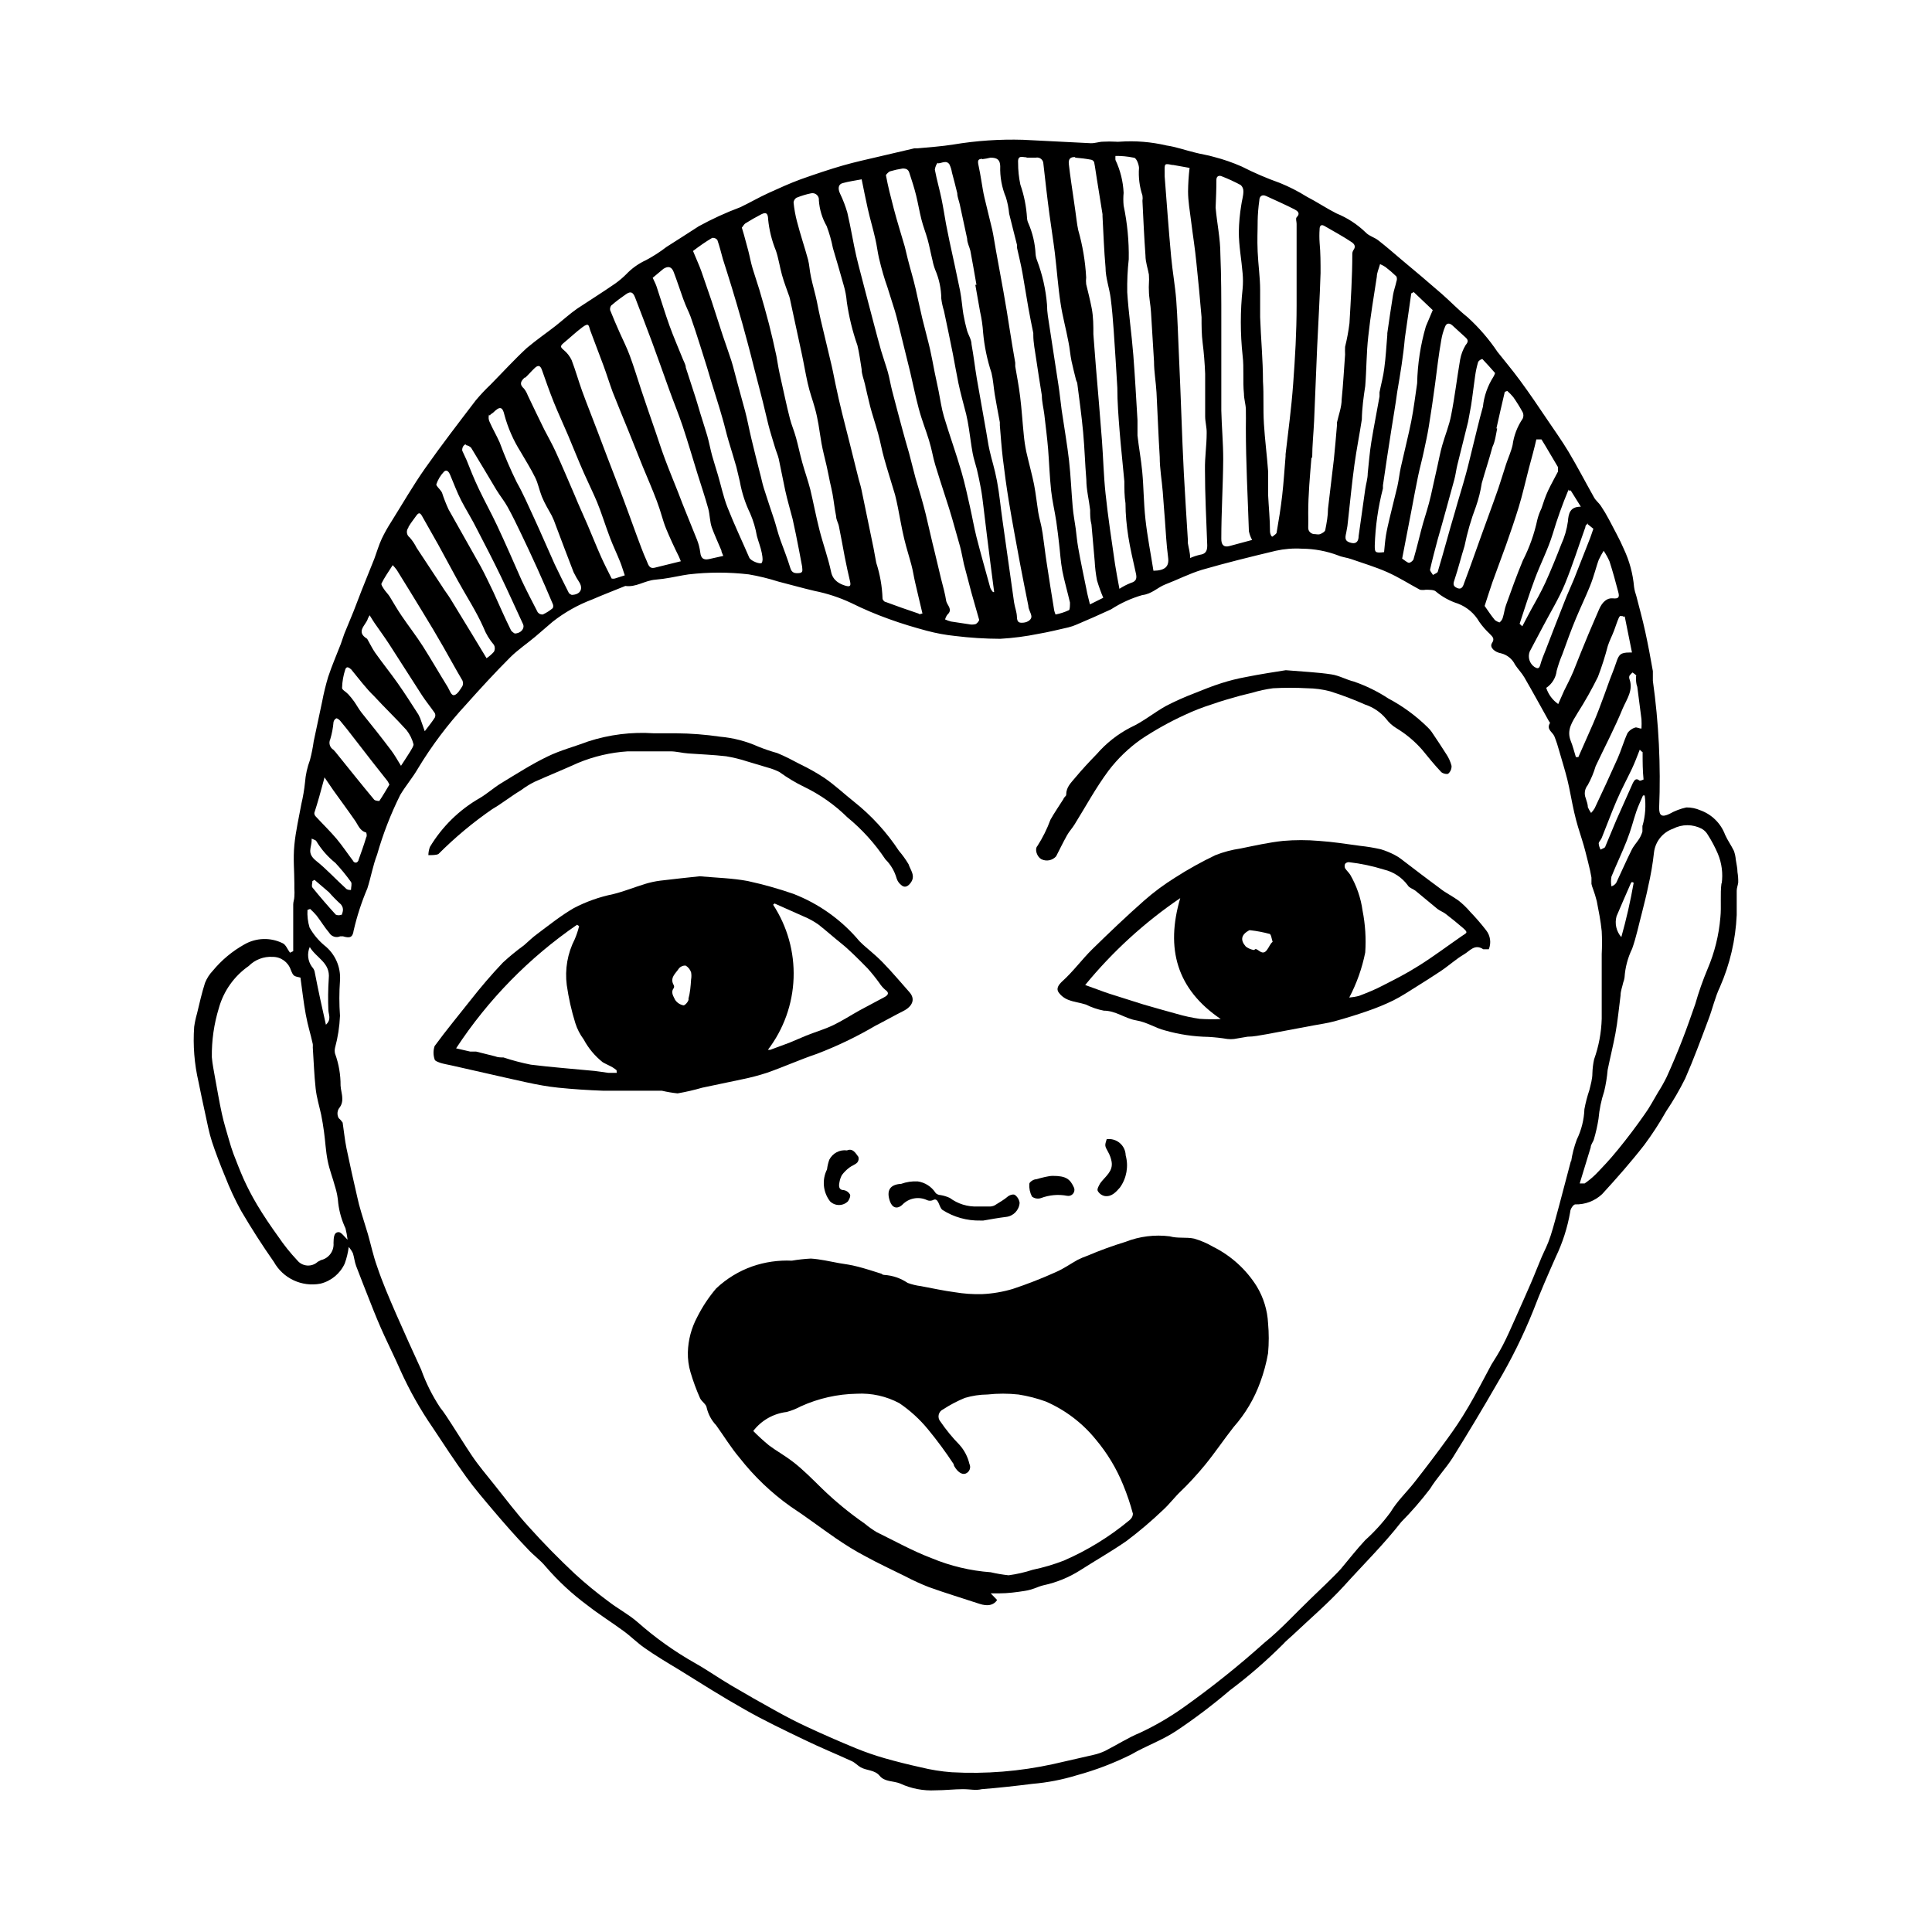
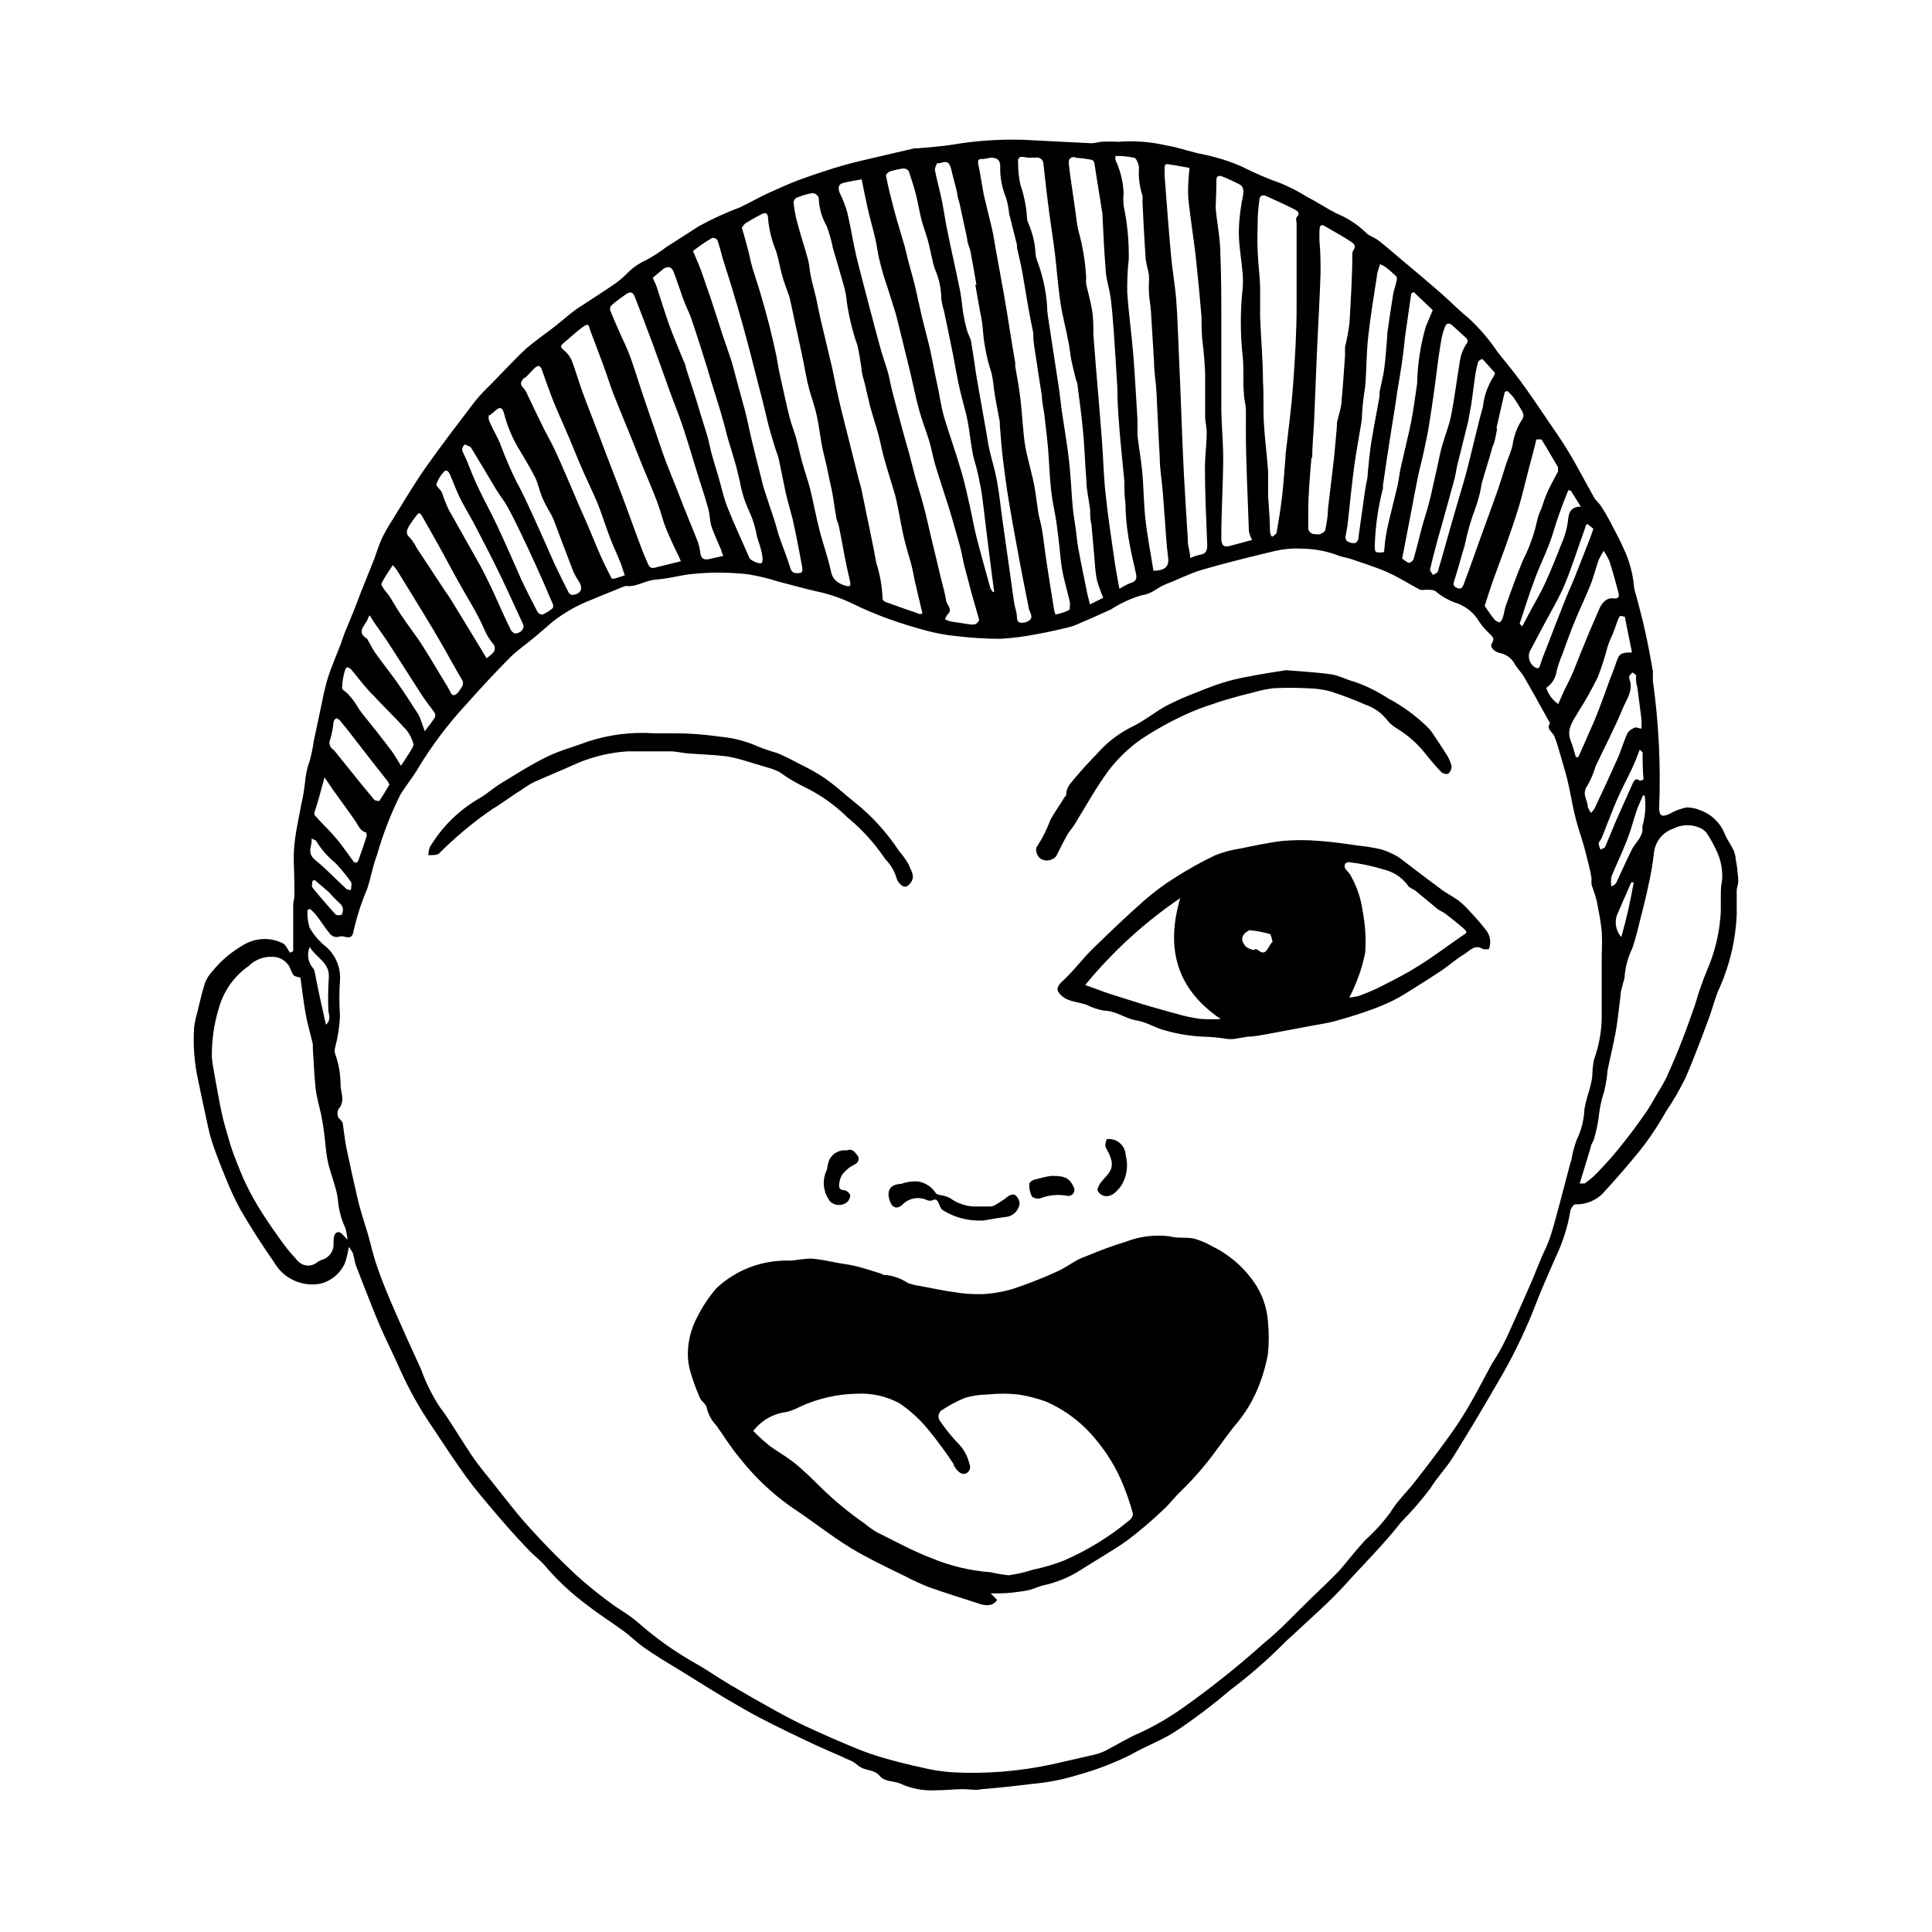
<svg xmlns="http://www.w3.org/2000/svg" fill="#000000" width="800px" height="800px" version="1.1" viewBox="144 144 512 512">
  <g>
    <path d="m604.45 375.11c0-1.109-0.301-2.215-0.453-3.324-0.062-0.793-0.23-1.57-0.504-2.316-0.707-1.461-1.664-2.769-2.316-4.231l-0.004-0.004c-1.121-3.023-3.516-5.398-6.547-6.496-1.176-0.516-2.445-0.773-3.731-0.758-1.57 0.34-3.086 0.918-4.484 1.715-1.914 0.906-2.719 0.555-2.719-1.562 0.461-11.262-0.098-22.543-1.664-33.707v-2.57c-0.605-3.477-1.258-6.953-2.016-10.43-0.754-3.477-1.562-6.297-2.367-9.473v0.004c-0.277-0.785-0.48-1.594-0.602-2.418-0.305-3.492-1.223-6.906-2.723-10.078-1.109-2.621-2.519-5.039-3.879-7.707-0.672-1.281-1.414-2.523-2.219-3.727-0.504-0.754-1.309-1.359-1.762-2.168-2.266-4.031-4.383-8.113-6.75-12.09-1.812-3.023-3.879-5.894-5.844-8.816-1.965-2.922-4.586-6.801-7.004-10.078-2.418-3.273-3.981-5.039-5.996-7.609v0.004c-2.269-3.387-4.941-6.481-7.961-9.223-2.418-1.914-4.535-4.18-6.852-6.195-3.527-3.074-7.106-6.098-10.68-9.07-2.016-1.715-3.981-3.426-6.047-5.039-1.059-0.855-2.57-1.211-3.426-2.168v0.004c-2.238-2.16-4.875-3.871-7.758-5.039-2.672-1.359-5.039-2.973-7.859-4.434-2.258-1.41-4.637-2.625-7.106-3.625-3.449-1.223-6.816-2.668-10.074-4.332-2.394-1.059-4.871-1.918-7.406-2.57-1.664-0.504-3.375-0.707-5.039-1.16-2.519-0.605-5.039-1.512-7.508-1.863h0.004c-4.059-0.957-8.238-1.297-12.395-1.008-0.371 0.039-0.742 0.039-1.109 0-1.09-0.059-2.184-0.059-3.273 0-1.109 0-2.215 0.453-3.324 0.402l-17.938-0.906c-6.191-0.184-12.383 0.238-18.492 1.258-3.125 0.504-6.348 0.707-9.523 1.008h-0.805l-9.27 2.168c-3.223 0.754-6.449 1.461-9.621 2.367-3.176 0.906-7.559 2.367-11.234 3.68-2.871 1.059-5.644 2.316-8.414 3.578-2.769 1.258-5.039 2.621-7.609 3.828-3.777 1.41-7.449 3.094-10.98 5.035-2.82 1.863-5.691 3.629-8.566 5.492-1.695 1.312-3.496 2.473-5.391 3.477-1.988 0.91-3.785 2.191-5.289 3.777-0.887 0.887-1.848 1.695-2.871 2.422-3.273 2.266-6.648 4.383-10.078 6.648-2.016 1.41-3.828 3.074-5.742 4.586-1.914 1.512-5.039 3.68-7.609 5.844-3.324 3.074-6.398 6.449-9.574 9.672h0.004c-1.41 1.332-2.738 2.742-3.981 4.231-4.535 5.945-9.117 11.891-13.402 17.984-3.223 4.586-5.996 9.422-8.969 14.156v0.004c-0.934 1.441-1.773 2.938-2.516 4.484-0.805 1.715-1.309 3.527-1.965 5.289-1.109 2.82-2.266 5.594-3.375 8.414-0.707 1.812-1.41 3.68-2.117 5.492-0.707 1.812-1.664 3.981-2.469 5.996-0.352 0.906-0.605 1.863-0.957 2.769-1.109 2.871-2.367 5.742-3.324 8.664h-0.004c-0.652 2.172-1.188 4.375-1.609 6.602-0.754 3.477-1.461 6.953-2.215 10.43h-0.004c-0.234 1.695-0.57 3.379-1.008 5.039-0.711 1.91-1.152 3.91-1.309 5.945-0.195 1.898-0.516 3.781-0.957 5.641-0.656 3.629-1.512 7.254-1.863 10.934-0.352 3.68 0 6.75 0 10.078v1.41-0.004c0.051 0.723 0.051 1.445 0 2.168 0 0.707-0.301 1.359-0.301 2.066v8.062 4.332l-0.855 0.402c-0.656-0.855-1.109-2.168-1.965-2.519h-0.004c-3.203-1.574-6.973-1.461-10.074 0.301-3.219 1.793-6.07 4.168-8.414 7.004-0.891 0.934-1.59 2.027-2.066 3.223-0.855 2.672-1.461 5.391-2.117 8.113-0.332 1.156-0.586 2.336-0.754 3.527-0.348 4.898 0.043 9.824 1.156 14.609 0.555 2.82 1.16 5.594 1.762 8.363 0.605 2.769 1.008 5.039 1.812 7.508 0.805 2.469 2.215 6.195 3.477 9.219h0.004c1.207 3.113 2.621 6.144 4.231 9.07 2.719 4.637 5.594 9.117 8.664 13.504l0.004-0.004c2.434 4.391 7.41 6.727 12.344 5.793 2.852-0.699 5.227-2.668 6.449-5.34 0.512-1.414 0.867-2.887 1.055-4.383 0.441 0.504 0.812 1.062 1.109 1.664 0.352 1.109 0.453 2.316 0.855 3.375 1.211 3.223 2.519 6.449 3.777 9.672 1.258 3.223 2.367 5.894 3.68 8.766 1.309 2.871 2.922 6.098 4.281 9.219v0.004c2.383 5.281 5.234 10.34 8.516 15.113 2.922 4.434 5.844 8.867 8.969 13.199 2.266 3.125 4.785 6.047 7.254 8.969s5.945 6.902 9.02 10.078c1.461 1.613 3.324 2.922 4.684 4.586v-0.004c3.324 3.871 7.078 7.352 11.188 10.379 3.023 2.367 6.348 4.434 9.422 6.699 1.965 1.41 3.68 3.176 5.644 4.535 2.871 2.016 5.894 3.828 8.918 5.644 5.844 3.629 11.637 7.305 17.633 10.68 5.039 2.871 10.328 5.391 15.566 7.91 4.231 2.066 8.566 3.828 12.848 5.793 0.855 0.402 1.512 1.16 2.316 1.613 1.613 0.906 3.727 0.656 5.039 2.266 1.309 1.613 3.629 1.309 5.391 2.016h-0.004c2.945 1.371 6.18 1.992 9.422 1.812 2.418 0 5.039-0.301 7.203-0.301 2.168 0 3.324 0.402 5.039 0 4.484-0.352 8.969-0.855 13.402-1.41 3.981-0.336 7.918-1.098 11.738-2.269 5.008-1.363 9.867-3.219 14.508-5.539 3.777-2.215 8.012-3.68 11.688-6.098h0.004c5.016-3.336 9.824-6.973 14.406-10.883 4.969-3.727 9.664-7.801 14.059-12.191 0.754-0.855 1.715-1.613 2.57-2.418 4.586-4.332 9.422-8.465 13.652-13.098 5.039-5.594 10.48-10.934 15.113-16.879 2.742-2.769 5.297-5.715 7.656-8.816 1.762-2.871 4.133-5.34 5.945-8.16 4.062-6.516 8.012-13.098 11.84-19.75 3.688-6.195 6.887-12.66 9.574-19.348 1.812-4.785 3.879-9.473 5.945-14.156 1.82-3.785 3.109-7.805 3.828-11.941 0-0.754 0.805-1.965 1.309-2.016 2.652 0.07 5.223-0.906 7.156-2.719 3.879-4.231 7.656-8.516 11.184-13.047v-0.004c2.117-2.848 4.051-5.824 5.793-8.918 1.867-2.773 3.551-5.668 5.039-8.664 2.215-5.039 4.18-10.379 6.144-15.617 1.109-2.871 1.762-5.945 3.074-8.664v-0.004c2.637-6.019 4.141-12.477 4.434-19.043v-6.449c0-0.707 0.301-1.41 0.402-2.168v0.004c0.023-0.93-0.047-1.855-0.199-2.773zm-25.191-12.293v1.562c-0.203 0.672-0.488 1.316-0.855 1.914-0.656 1.008-1.512 1.914-2.016 2.973-1.41 2.82-2.672 5.742-4.031 8.613v0.004c-0.293 0.488-0.762 0.848-1.309 1.008-0.152-0.852-0.152-1.723 0-2.57 1.309-3.223 2.82-6.348 4.082-9.574 1.258-3.223 1.613-5.039 2.519-7.707 0.504-1.461 1.16-2.82 1.762-4.231h0.453c0.359 2.66 0.172 5.371-0.555 7.957zm-2.316 15.113v0.004c-0.848 4.852-1.941 9.664-3.277 14.406-1.332-1.512-1.805-3.602-1.258-5.543 1.211-2.922 2.519-5.793 3.777-8.715 0.082-0.133 0.184-0.25 0.305-0.352zm2.367-34.461c0 2.367 0 4.734 0.25 7.106 0 0-0.855 0.402-1.059 0.301-1.008-0.855-1.41 0-1.762 0.605-1.477 3.359-2.938 6.633-4.383 9.824-1.008 2.316-1.914 4.684-2.922 7.004 0 0.402-0.805 0.555-1.258 0.855-0.273-0.496-0.445-1.047-0.504-1.609 0-0.504 0.605-0.957 0.805-1.512 1.309-3.223 2.519-6.551 3.879-9.723 1.359-3.176 2.769-5.742 4.133-8.613 0.707-1.512 1.309-3.074 2.066-5.039 0.5 0.551 0.805 0.652 0.805 0.805zm-1.762-20.152c0 0.906 0 1.812 0.352 2.719 0.352 2.871 0.754 5.691 1.109 8.566v0.004c0.043 0.82 0.043 1.645 0 2.469-0.707 0-1.309-0.453-1.715-0.25v-0.004c-0.789 0.246-1.48 0.742-1.965 1.41-1.008 2.168-1.664 4.535-2.621 6.699-1.965 4.434-4.031 8.867-6.098 13.25l0.004 0.004c-0.273 0.453-0.594 0.875-0.957 1.258-0.336-0.473-0.621-0.98-0.859-1.512 0-0.754-0.301-1.562-0.555-2.367h0.004c-0.484-1.164-0.293-2.5 0.504-3.477 0.883-1.598 1.594-3.285 2.113-5.039 2.367-5.039 5.039-10.078 7.203-15.367 1.059-2.418 2.82-4.785 1.762-7.707h0.004c-0.113-0.289-0.113-0.613 0-0.906 0.234-0.316 0.504-0.602 0.805-0.855 0.504 0.352 0.906 0.605 1.008 0.906zm-3.527-15.922h0.555l1.914 9.523v0.004c-0.219 0.02-0.438 0.02-0.656 0-2.418 0-2.82 0.555-3.527 2.672s-1.16 3.074-1.715 4.586c-0.957 2.672-1.914 5.34-2.922 7.961-1.008 2.621-1.914 4.637-2.922 6.902l-2.469 5.594h-0.656c-0.453-1.461-0.805-2.922-1.359-4.281-1.16-2.922 0.402-5.039 1.812-7.406l0.004-0.008c1.973-3.09 3.769-6.285 5.391-9.574 1.023-2.688 1.898-5.426 2.621-8.211 0.453-1.41 1.16-2.719 1.664-4.082 0.504-1.359 0.754-2.215 1.211-3.273 0.449-1.059 0.801-0.25 1.152-0.605zm-6.297-15.113-0.004 0.004c0.375-0.797 0.797-1.574 1.262-2.32 0.605 0.891 1.129 1.836 1.562 2.824 0.855 2.672 1.613 5.391 2.316 8.113 0.402 1.461 0 1.812-1.461 1.664-1.461-0.152-2.769 0.906-3.629 2.922-0.855 2.016-1.863 4.281-2.769 6.449-1.359 3.273-2.719 6.602-4.082 10.078-0.754 1.762-1.613 3.426-2.418 5.039l-1.562 3.527v-0.008c-1.496-1.043-2.609-2.547-3.172-4.281 1.543-1.035 2.555-2.691 2.769-4.535 0.398-1.496 0.902-2.961 1.512-4.383 1.16-3.223 2.316-6.449 3.629-9.574 1.309-3.125 2.519-5.594 3.68-8.465 1.156-2.871 1.609-5.137 2.465-7.356zm-2.973-9.371 1.508 1.211c-0.352 0.957-0.555 1.715-0.855 2.469-1.41 3.629-2.871 7.254-4.281 10.883-0.805 1.965-1.715 3.879-2.469 5.844-1.715 4.332-3.375 8.613-5.039 12.949-0.504 1.258-1.059 2.57-1.41 3.879-0.352 1.309-0.906 0.957-1.562 0.605-1.305-0.914-1.824-2.594-1.258-4.082l3.68-6.953c1.914-3.629 4.082-7.152 5.644-10.934 2.066-5.039 3.629-10.078 5.441-15.113-0.055-0.453 0.398-0.703 0.699-1.008zm-5.039-8.918h0.555l2.672 4.281c-2.82 0-3.273 1.715-3.426 3.93l-0.004 0.004c-0.289 2.09-0.883 4.129-1.762 6.047-1.309 3.375-2.672 6.75-4.18 10.078-1.16 2.519-2.57 5.039-3.879 7.356l-2.266 4.281-0.711-0.656c1.309-3.981 2.57-7.961 4.031-11.891 1.461-3.93 3.477-7.809 4.734-11.891 1.195-4.019 2.609-7.973 4.234-11.836zm-8.566-13.551h1.359c1.512 2.418 2.973 5.039 4.383 7.356v1.16c-0.855 1.664-1.812 3.324-2.621 5.039-0.805 1.715-1.211 3.125-1.762 4.734-0.473 0.965-0.848 1.98-1.105 3.023-0.801 3.746-2.086 7.371-3.832 10.781-1.613 3.879-3.023 7.809-4.434 11.738-0.402 1.059-0.504 2.215-0.855 3.324v0.004c-0.133 0.543-0.453 1.023-0.906 1.359 0 0-1.008-0.352-1.309-0.754-0.957-1.16-1.762-2.418-2.621-3.629 0.754-2.266 1.359-4.281 2.066-6.297 1.16-3.273 2.418-6.5 3.578-9.773 1.16-3.273 2.367-6.801 3.375-10.078 1.008-3.273 1.812-6.902 2.719-10.379 0.707-2.621 1.41-5.141 1.965-7.609zm-10.578-2.922c0.707-3.223 1.461-6.449 2.215-9.672l0.656-0.25c0.582 0.508 1.121 1.066 1.613 1.66 0.895 1.281 1.719 2.609 2.469 3.981 0.262 0.543 0.262 1.172 0 1.715-1.422 2.094-2.336 4.492-2.672 7-0.402 1.762-1.16 3.375-1.715 5.039-0.555 1.664-1.309 4.231-2.016 6.297-0.707 2.066-0.957 2.672-1.41 3.981l-3.074 8.465c-1.512 4.18-2.973 8.414-4.535 12.543-0.301 0.805-0.555 2.117-1.914 1.562-1.359-0.555-1.008-1.359-0.656-2.418 0.957-2.871 1.664-5.793 2.57-8.664h0.004c0.723-3.57 1.734-7.074 3.023-10.48 0.711-2.027 1.234-4.121 1.562-6.246 0.906-3.223 1.965-6.348 2.82-9.574 0.754-1.559 0.906-3.273 1.258-4.887zm-6.703-6.144c0.402-2.57 0.656-5.039 1.059-7.758 0.176-1.262 0.445-2.508 0.809-3.731 0.266-0.375 0.656-0.645 1.105-0.754 1.16 1.211 2.316 2.519 3.375 3.727-0.109 0.355-0.262 0.691-0.453 1.008-1.523 2.387-2.473 5.094-2.769 7.91-1.059 3.727-1.914 7.559-2.871 11.336-0.555 2.215-1.059 4.434-1.664 6.602-0.906 3.324-1.965 6.602-2.922 10.078-1.512 5.039-2.922 10.43-4.484 15.617 0 0.402-0.855 0.656-1.309 0.957-0.25-0.504-0.855-1.059-0.754-1.461 0.605-2.672 1.309-5.34 2.016-7.961 1.461-5.039 2.922-10.48 4.383-15.77 0.352-1.258 0.504-2.621 0.805-3.879 0.957-3.879 1.914-7.707 2.871-11.539 0.301-1.562 0.555-2.973 0.805-4.383zm-7.91-17.281c0.199-1.211 0.539-2.394 1.008-3.527 0.352-0.957 1.109-1.059 1.914-0.352l3.527 3.223c0.707 0.656 0.754 1.109 0 2.016-0.723 1.191-1.215 2.508-1.461 3.879-0.855 5.039-1.41 9.824-2.367 14.66-0.504 2.719-1.613 5.34-2.367 8.012-0.504 1.762-0.855 3.629-1.258 5.441-0.605 2.621-1.109 5.039-1.762 7.91-0.656 2.871-1.41 5.039-2.066 7.305s-1.562 6.246-2.469 9.32c0 0.504-0.906 1.211-1.309 1.16s-1.16-0.707-1.762-1.109l2.519-13.047c0.555-2.973 1.109-5.945 1.715-8.867 0.453-2.168 1.059-4.332 1.512-6.5 0.453-2.168 0.957-4.332 1.309-6.551 0.605-3.727 1.16-7.457 1.664-11.234 0.496-3.777 0.949-7.809 1.652-11.738zm-9.672-0.352c0.555-3.981 1.16-8.012 1.715-11.992l0.656-0.352 5.039 4.785-1.812 4.281h-0.004c-1.434 4.918-2.211 10-2.32 15.117-0.504 3.375-0.906 6.75-1.562 10.078-0.656 3.324-1.863 8.113-2.769 12.191-0.352 1.613-0.504 3.223-0.906 5.039-0.656 2.82-1.41 5.644-2.066 8.465-0.352 1.512-0.707 2.973-0.957 4.484-0.25 1.512-0.352 3.023-0.504 4.484-2.469 0.301-2.469 0-2.469-1.762v-0.008c0.16-5.102 0.887-10.172 2.168-15.113v-0.805c0.707-5.039 1.461-9.773 2.215-14.66 0.504-3.324 1.109-6.602 1.562-10.078 0.855-4.988 1.613-9.574 2.016-14.156zm-10.48 12.543c0.352-4.383 0.301-8.766 0.805-13.148 0.555-5.289 1.461-10.531 2.266-15.82 0-1.008 0.504-2.016 0.855-3.324h0.004c0.492 0.207 0.965 0.461 1.414 0.754 1.023 0.781 2 1.621 2.922 2.519 0.172 0.422 0.172 0.891 0 1.312-0.25 1.211-0.707 2.367-0.906 3.629-0.555 3.324-1.008 6.648-1.512 10.078v0.453c-0.25 2.973-0.402 5.945-0.805 8.867-0.25 2.117-0.855 4.231-1.258 6.348v1.109c-0.707 4.031-1.512 8.012-2.168 12.043-0.453 2.769-0.656 5.543-0.957 8.312 0 1.41-0.453 2.769-0.656 4.18-0.605 4.18-1.16 8.363-1.762 12.496 0 1.109-0.453 2.168-2.016 1.762-1.562-0.402-1.664-1.059-1.258-2.719l-0.004-0.008c0.246-1.145 0.414-2.305 0.504-3.477 0.555-5.039 1.008-9.672 1.664-14.508 0.555-4.031 1.359-8.012 1.965-11.992 0.047-2.973 0.449-5.894 0.902-8.867zm-14.055 18.992c0-3.223 0.352-6.449 0.504-9.672 0.301-6.5 0.504-13.047 0.805-19.547s0.707-13.148 0.906-19.699c0-2.672 0-5.34-0.25-8.012-0.086-1.223-0.086-2.453 0-3.676 0-0.656 0.301-1.359 1.258-0.805 2.418 1.41 5.039 2.82 7.203 4.281 0.754 0.504 1.211 1.16 0.504 2.117h0.004c-0.195 0.297-0.301 0.648-0.305 1.004 0 6.144-0.402 12.242-0.754 18.391-0.262 2.106-0.648 4.191-1.16 6.246-0.035 0.691-0.035 1.379 0 2.066-0.301 3.93-0.504 7.91-0.906 11.84 0 2.066-0.805 4.133-1.258 6.195-0.016 0.27-0.016 0.539 0 0.809-0.25 2.973-0.504 5.945-0.805 8.867-0.504 4.383-1.059 8.766-1.562 13.148 0 1.863-0.352 3.727-0.707 5.543 0 0.453-0.805 0.957-1.359 1.16s-1.059 0-1.613 0c-0.555 0-1.613-0.555-1.562-1.715 0.051-1.16 0-2.57 0-3.879 0-4.887 0.453-9.773 0.855-14.66zm-14.008-68.215c0-0.906 0.605-1.664 1.812-1.109 2.519 1.16 5.039 2.266 7.508 3.527 0.656 0.352 1.715 0.957 0.555 2.117-0.301 0.352 0 1.109 0 1.715v21.613c0 7.203-0.402 13.805-0.906 20.707-0.504 6.902-1.309 12.496-2.016 18.742v0.504c-0.301 3.477-0.504 7.004-0.906 10.48s-0.906 6.5-1.461 9.723c0 0.402-0.656 0.707-1.008 1.059s-0.754-0.754-0.754-1.211c0-3.324-0.352-6.648-0.504-9.824v-6.246c-0.301-4.18-0.855-8.363-1.109-12.543-0.25-4.18 0-7.508-0.25-11.234 0-5.691-0.555-11.336-0.754-17.027v-7.254c0-3.273-0.504-6.602-0.656-10.078-0.152-3.477 0-5.391 0-8.062l-0.004-0.004c0.031-1.871 0.184-3.738 0.453-5.594zm-11.383-5.391c0-1.008 0.707-1.258 1.41-0.957 1.723 0.672 3.406 1.445 5.039 2.32 0.477 0.434 0.738 1.062 0.703 1.711 0 1.211-0.402 2.367-0.555 3.578-0.395 2.363-0.613 4.754-0.652 7.152 0 3.68 0.707 7.305 1.008 10.984 0.121 1.34 0.121 2.691 0 4.031-0.637 5.91-0.637 11.871 0 17.785 0.402 3.273 0 6.648 0.352 10.078 0 1.359 0.453 2.719 0.504 4.082 0.051 1.359 0 3.324 0 5.039 0 9.117 0.504 18.188 0.805 27.305v-0.004c0.168 0.812 0.457 1.59 0.855 2.316l-5.996 1.613c-1.461 0.402-2.215-0.25-2.168-2.016 0-7.004 0.453-14.008 0.504-21.008 0-4.281-0.402-8.566-0.504-12.848v-17.434-6.144c0-5.996 0-11.992-0.25-17.938 0-4.082-0.906-8.16-1.258-12.293 0.102-2.516 0.203-4.938 0.203-7.356zm-11.586-3.981 4.484 0.805-0.004 0.004c-0.246 2.055-0.379 4.125-0.402 6.195 0 2.621 0.453 5.039 0.805 7.91 0.453 3.68 1.059 7.356 1.41 11.082 0.504 4.785 0.957 9.574 1.359 14.359 0 2.266 0 4.586 0.301 6.902 0.301 2.316 0.555 5.391 0.656 8.113v11.285c0 1.461 0.453 2.973 0.402 4.434 0 3.223-0.504 6.398-0.453 9.621 0 6.699 0.352 13.352 0.605 20.152 0 1.512-0.453 2.266-1.965 2.469h0.004c-0.883 0.207-1.742 0.492-2.57 0.859 0-1.41-0.402-2.672-0.605-3.93v-0.805c-0.352-5.844-0.754-11.738-1.059-17.582-0.301-5.844-0.453-10.078-0.656-15.418-0.203-5.34-0.402-10.68-0.656-16.02-0.25-5.34-0.352-9.723-0.707-14.559-0.301-3.879-1.008-7.707-1.359-11.586-0.656-7.055-1.16-14.156-1.715-21.262v-1.109c-0.043-2.375-0.043-2.324 2.121-1.871zm-10.328-1.914c0.707 0 1.359 1.762 1.41 2.719l-0.004 0.004c-0.18 2.469 0.129 4.953 0.91 7.305 0.078 0.465 0.078 0.945 0 1.41 0.25 5.039 0.453 9.672 0.805 14.508 0 1.762 0.656 3.527 0.906 5.039 0.062 0.855 0.062 1.715 0 2.57-0.031 0.539-0.031 1.074 0 1.613 0 1.914 0.453 3.828 0.555 5.742 0.301 4.383 0.504 8.766 0.805 13.148 0 2.719 0.504 5.441 0.656 8.16 0.301 5.691 0.504 11.438 0.855 17.129 0 3.074 0.555 6.144 0.805 9.219s0.352 5.039 0.555 7.254c0.25 3.324 0.402 6.648 0.855 10.078 0.352 2.469-0.805 3.527-3.879 3.578-0.707-4.484-1.613-9.02-2.117-13.602-0.504-4.586-0.453-8.414-0.855-12.645-0.301-3.223-0.906-6.398-1.258-9.621v-4.031c-0.352-5.742-0.656-11.539-1.109-17.281-0.453-5.742-1.258-11.082-1.613-16.676h0.004c-0.051-2.91 0.082-5.824 0.402-8.715 0.078-4.773-0.379-9.539-1.359-14.207-0.109-1.125-0.109-2.254 0-3.379-0.141-3.019-0.875-5.981-2.168-8.715-0.023-0.352-0.023-0.707 0-1.059 1.605-0.023 3.211 0.129 4.785 0.453zm-15.516 0h-0.004c1.438 0.105 2.867 0.289 4.281 0.555 0.344 0.086 0.621 0.328 0.758 0.656 0.301 1.461 0.453 2.922 0.707 4.383l1.512 9.422h-0.004c0.008 0.168 0.008 0.336 0 0.504 0.25 4.535 0.402 9.117 0.805 13.602 0 2.719 1.008 5.391 1.359 8.113 0.352 2.719 0.605 5.742 0.805 8.613 0.352 5.039 0.656 10.078 0.957 15.113 0 3.828 0.301 7.656 0.605 11.488 0.301 3.828 0.855 8.918 1.258 13.352 0 1.914 0 3.879 0.301 5.793 0 2.973 0.301 5.945 0.754 8.867s1.258 6.348 1.965 9.523c0.301 1.258 0.352 2.266-1.309 2.719h0.008c-1.059 0.414-2.074 0.938-3.023 1.562-0.453-2.469-0.855-4.484-1.16-6.5-0.906-6.246-1.863-12.496-2.519-18.742-0.504-4.684-0.605-9.422-0.957-14.105-0.504-6.551-1.059-13.098-1.613-19.648-0.234-2.82-0.453-5.644-0.656-8.465 0-2.316 0-4.637-0.453-6.953s-0.957-4.231-1.461-6.348h0.004c-0.07-0.586-0.07-1.176 0-1.762-0.234-4.266-0.941-8.488-2.117-12.598-0.352-1.664-0.504-3.375-0.754-5.039-0.25-1.664-0.707-5.039-1.059-7.305-0.352-2.266-0.453-3.477-0.656-5.039-0.199-1.559 0.555-1.961 1.664-1.91zm-12.848 0h2.418-0.004c0.488-0.105 1 0.016 1.391 0.328s0.621 0.785 0.625 1.285c0.504 4.484 1.008 8.969 1.613 13.453 0.453 3.426 1.008 6.801 1.41 10.078 0.555 4.535 0.855 9.117 1.562 13.652 0.504 3.324 1.41 6.551 2.066 10.078 0.352 1.664 0.453 3.375 0.805 5.039 0.352 1.664 0.805 3.375 1.211 5.039l-0.004-0.008c0.117 0.246 0.219 0.5 0.305 0.758 0.555 4.332 1.16 8.664 1.562 13 0.402 4.332 0.504 8.414 0.855 12.645 0 2.672 0.707 5.34 1.008 8.012 0 1.258 0 2.57 0.352 3.879 0.301 3.223 0.555 6.449 0.855 9.723 0.086 1.691 0.289 3.375 0.605 5.039 0.465 1.574 1.02 3.121 1.664 4.633l-3.527 1.762c-0.352-1.512-0.707-2.672-0.906-3.879-0.754-3.727-1.562-7.457-2.215-11.184-0.301-1.715-0.453-3.477-0.656-5.039-0.203-1.562-0.656-3.879-0.805-5.844-0.352-4.031-0.504-8.113-0.957-12.141-0.453-4.031-1.309-8.969-1.965-13.453-0.301-2.215-0.504-4.434-0.855-6.648-0.906-6.047-1.863-12.09-2.769-18.086h-0.008c-0.152-1.07-0.238-2.144-0.25-3.227-0.328-3.981-1.211-7.898-2.621-11.637-0.219-0.547-0.355-1.125-0.402-1.715-0.141-2.812-0.789-5.578-1.914-8.16-0.203-0.426-0.324-0.887-0.352-1.359-0.18-3.023-0.773-6.008-1.766-8.867-0.41-1.922-0.613-3.879-0.602-5.844-0.152-2.168 1.309-1.363 2.215-1.41zm-11.789 0.402-0.004 0.004c0.746-0.09 1.488-0.227 2.215-0.406 1.812 0 2.519 0.605 2.57 2.266v0.004c-0.094 2.828 0.422 5.648 1.512 8.262 0.43 1.41 0.719 2.863 0.855 4.332 0.656 2.769 1.41 5.492 2.066 8.211v0.754c0.504 2.266 1.059 4.484 1.461 6.75 0.555 3.074 1.008 6.144 1.562 9.219 0.402 2.266 0.855 4.484 1.309 6.699v0.453c0 2.117 0.453 4.231 0.754 6.348 0.453 3.223 1.008 6.5 1.512 9.723 0 1.664 0.453 3.375 0.656 5.039 0.352 3.074 0.754 6.144 1.008 9.219 0.25 3.074 0.402 7.356 0.805 11.035 0.301 2.719 0.957 5.391 1.359 8.113 0.402 2.719 0.504 3.981 0.754 5.996s0.402 4.734 0.855 7.106c0.453 2.367 1.359 5.543 2.016 8.363 0 0.656 0 1.812-0.25 2.016h0.004c-1.141 0.535-2.34 0.926-3.578 1.16-0.145-0.34-0.266-0.695-0.352-1.059-0.707-4.231-1.359-8.465-2.016-12.746-0.402-2.57-0.656-5.039-1.059-7.707-0.402-2.672-0.855-3.727-1.16-5.594-0.301-1.863-0.656-5.039-1.109-7.356-0.453-2.316-1.41-5.793-2.066-8.715h0.004c-0.301-1.449-0.52-2.91-0.656-4.383-0.352-3.426-0.555-6.852-0.957-10.078-0.402-3.223-0.855-5.391-1.309-8.113v-0.957c-0.504-2.922-1.008-5.844-1.461-8.766-0.453-2.922-1.059-6.75-1.664-10.078-0.605-3.324-1.309-7.152-1.965-10.781-0.352-1.863-0.605-3.777-1.008-5.644-0.656-2.82-1.41-5.644-2.066-8.516-0.352-1.461-0.555-2.922-0.805-4.383s-0.453-2.719-0.754-4.082c-0.305-1.352-0.152-1.754 0.957-1.805zm-11.738 1.109c1.008 0 2.266-0.957 3.074 0.301l-0.004 0.004c0.32 0.668 0.539 1.379 0.652 2.113 0.504 1.812 0.957 3.68 1.41 5.492 0 0.957 0.453 1.965 0.656 2.922 0.656 3.023 1.309 6.098 1.965 9.117 0 1.109 0.605 2.168 0.855 3.223 0.555 3.023 1.109 5.996 1.613 9.02h-0.301c0.402 2.367 0.855 4.734 1.258 7.106 0.414 1.824 0.684 3.676 0.805 5.543 0.328 3.633 1.074 7.219 2.219 10.68 0.453 1.863 0.555 3.777 0.855 5.644 0.301 1.863 0.906 5.039 1.359 7.457v0.805c0.25 2.973 0.453 5.945 0.805 8.867 0.453 3.727 0.957 7.457 1.562 11.133 0.906 5.543 1.965 11.082 2.973 16.574 0.707 3.727 1.461 7.508 2.215 11.234 0 0.906 0.656 1.812 0.805 2.719 0.152 0.906-0.957 1.664-2.066 1.762-1.109 0.102-1.715 0-1.762-1.461-0.051-1.461-0.555-2.57-0.754-3.879-1.043-7.254-2.066-14.508-3.074-21.766-0.504-3.477-0.805-6.953-1.461-10.43s-1.359-5.391-1.965-8.113c-0.402-1.715-0.605-3.477-0.906-5.039-0.805-4.637-1.664-9.32-2.469-13.957-0.504-3.023-0.855-6.098-1.41-9.117 0-1.258-0.855-2.469-1.211-3.727-0.352-1.258-0.707-2.871-0.957-4.281s-0.453-4.133-0.855-6.144c-0.906-4.434-1.863-8.816-2.82-13.199-0.301-1.477-0.605-2.973-0.906-4.484-0.402-2.266-0.754-4.535-1.211-6.75-0.453-2.215-1.258-5.039-1.762-7.707 0.102-0.801 0.555-1.762 0.809-1.809zm-12.699 2.117c1.105-0.328 2.234-0.578 3.375-0.754 1.059 0 1.512 0.352 1.762 1.16 0.656 2.016 1.309 3.981 1.812 6.047s0.855 4.18 1.359 6.195c0.504 2.016 1.16 3.578 1.664 5.391 0.504 1.812 0.805 3.578 1.258 5.391l0.004-0.004c0.168 0.914 0.422 1.805 0.754 2.672 1.043 2.418 1.59 5.023 1.613 7.656 0.141 1.094 0.375 2.172 0.707 3.227 0.805 3.828 1.613 7.609 2.367 11.438 0.504 2.57 0.906 5.039 1.461 7.707 0.555 2.672 1.359 5.492 2.066 8.262 0.301 1.258 0.504 2.469 0.707 3.727 0.352 2.215 0.605 4.434 1.008 6.602 0.25 1.41 0.754 2.82 1.109 4.231 0.352 1.41 0.754 3.426 1.059 5.039 0.301 1.613 0.504 3.324 0.707 5.039 0.605 5.039 1.211 10.078 1.863 15.113 0.301 2.469 0.656 5.039 0.957 7.356h-0.309c-0.293-0.312-0.531-0.668-0.703-1.059-1.258-4.535-2.519-9.02-3.68-13.551-0.656-2.621-1.109-5.289-1.715-7.961-0.605-2.672-1.359-6.246-2.266-9.32-1.461-5.039-3.176-9.723-4.637-14.609-0.656-2.215-0.957-4.484-1.41-6.75l-1.059-5.039c-0.402-2.016-0.754-4.031-1.211-6.047-0.453-2.016-1.41-5.492-2.066-8.211s-1.109-5.039-1.762-7.859c-0.656-2.82-1.359-5.039-2.066-7.809-0.301-1.109-0.504-2.215-0.805-3.324-0.957-3.324-2.016-6.602-2.922-10.078s-1.512-5.844-2.066-8.816c-0.148 0 0.559-0.855 1.062-1.059zm-12.543 3.125c1.613-0.453 3.223-0.656 5.039-1.008 0.555 2.719 1.008 5.039 1.613 7.758s1.41 5.34 2.016 8.062c0.402 1.715 0.605 3.527 0.957 5.039 0.352 1.512 0.707 2.82 1.109 4.231 0.402 1.41 0.707 2.266 1.109 3.426 0.656 2.117 1.359 4.281 2.016 6.398 0.301 1.059 0.605 2.117 0.855 3.223 1.059 4.281 2.117 8.613 3.176 12.898 0.754 3.223 1.41 6.449 2.266 9.672 0.855 3.223 1.863 5.594 2.719 8.414 0.855 2.82 1.008 4.383 1.664 6.551 0.656 2.168 1.715 5.492 2.621 8.262s1.309 4.082 1.914 6.144c0.605 2.066 1.41 5.039 2.066 7.305 0.402 1.512 0.656 3.125 1.008 4.637 0.637 2.484 1.293 4.973 1.965 7.457 0.656 2.418 1.461 5.039 2.066 7.254 0 0.301-0.555 1.008-1.008 1.16h-0.008c-0.582 0.137-1.184 0.137-1.766 0l-4.684-0.707c-0.539-0.137-1.059-0.32-1.562-0.555 0.125-0.453 0.328-0.879 0.605-1.258 1.512-1.359 0-2.418-0.301-3.578-0.301-1.965-0.855-3.93-1.359-5.894l-1.914-8.012-0.352-1.41c-0.605-2.57-1.16-5.039-1.812-7.758-0.656-2.719-1.762-6.449-2.719-9.621l-1.723-6.652c-0.605-2.066-1.211-4.18-1.762-6.246-0.906-3.375-1.812-6.75-2.672-10.078-0.453-1.715-0.707-3.426-1.16-5.039-0.453-1.613-1.211-3.727-1.762-5.594-0.555-1.863-1.359-5.039-2.016-7.457l-2.117-8.062c-0.805-3.223-1.715-6.398-2.469-9.621-0.754-3.223-1.461-7.656-2.367-11.488l0.004 0.008c-0.496-1.734-1.137-3.418-1.918-5.039-0.652-1.359-0.504-2.519 0.656-2.82zm-12.242 3.879h-0.004c1.223-0.5 2.488-0.891 3.777-1.16 0.555-0.156 1.148-0.023 1.586 0.352s0.656 0.941 0.582 1.512c0.172 2.394 0.875 4.719 2.066 6.801 0.715 1.898 1.273 3.856 1.66 5.848 0.957 3.223 1.914 6.449 2.82 9.723h0.004c0.438 1.477 0.727 2.996 0.855 4.535 0.566 3.926 1.512 7.789 2.82 11.535 0.504 2.066 0.754 4.18 1.109 6.297 0 1.309 0.555 2.57 0.855 3.879 0.301 1.309 0.906 4.031 1.41 5.996 0.504 1.965 1.461 4.785 2.117 7.203 0.656 2.418 0.957 4.332 1.562 6.449 0.906 3.273 1.965 6.5 2.922 9.773 0.301 1.109 0.504 2.215 0.754 3.375 0.555 2.769 1.008 5.543 1.664 8.262s1.309 4.637 1.914 6.953c0.402 1.461 0.605 2.973 0.957 4.484 0.605 2.719 1.309 5.492 1.965 8.363-0.301 0-0.754 0.352-1.059 0-2.922-0.973-5.828-2-8.715-3.074-0.352 0-0.855-0.656-0.805-0.957v0.004c-0.113-3.203-0.676-6.375-1.664-9.422-0.352-1.715-0.605-3.477-0.957-5.039-0.656-3.273-1.359-6.5-2.016-9.773-0.301-1.461-0.605-2.922-0.906-4.383-0.301-1.461-0.504-1.914-0.754-2.871l-2.519-10.078c-0.605-2.519-1.309-5.039-1.914-7.559-0.605-2.519-1.211-5.039-1.762-7.758-0.555-2.719-0.805-4.082-1.309-6.098-0.855-3.578-1.715-7.152-2.57-10.781-0.402-1.664-0.707-3.324-1.059-5.039-0.352-1.715-1.059-4.133-1.512-6.246-0.453-2.117-0.402-3.176-0.805-4.734-0.906-3.324-2.016-6.551-2.922-10.078l-0.004 0.004c-0.43-1.656-0.734-3.34-0.906-5.039 0.043-0.516 0.32-0.98 0.754-1.258zm-13.551 6.801c1.359-0.855 2.769-1.664 4.231-2.418 1.461-0.754 1.762 0 1.812 1.258h-0.004c0.277 2.875 0.973 5.691 2.066 8.363 0.707 2.066 1.008 4.281 1.613 6.449s1.309 3.879 1.965 5.793c0.102 0.348 0.188 0.703 0.25 1.059 1.008 4.684 2.016 9.32 3.023 14.008 0.555 2.57 0.957 5.039 1.562 7.758s1.309 4.434 1.914 6.648c0.402 1.41 0.707 2.871 0.957 4.332 0.25 1.461 0.504 3.324 0.805 5.039s0.906 4.031 1.359 5.996 0.555 2.769 0.855 4.133c0.301 1.359 0.504 2.168 0.707 3.273 0.352 1.965 0.555 3.981 0.957 5.945 0 0.906 0.605 1.812 0.754 2.719 0.555 2.672 1.008 5.34 1.512 7.961 0.504 2.621 0.906 4.332 1.41 6.5 0.301 1.309 0 1.562-1.309 1.16s-3.176-1.258-3.68-3.527c-0.805-3.828-2.168-7.508-3.125-11.285-0.957-3.777-1.562-7.106-2.418-10.68-0.605-2.367-1.461-4.734-2.117-7.106-0.656-2.367-1.059-4.434-1.664-6.602s-1.16-3.273-1.613-5.039c-0.453-1.762-0.906-3.68-1.309-5.543s-0.957-4.231-1.41-6.348c-0.453-2.117-0.555-3.125-0.855-4.684-0.605-2.82-1.258-5.691-1.965-8.465-0.707-2.769-1.664-6.098-2.57-9.168-0.555-1.863-1.211-3.68-1.762-5.543-0.555-1.863-0.754-3.176-1.16-4.734-0.402-1.562-0.754-2.82-1.16-4.281l-0.555-1.863c0.262-0.254 0.512-0.809 0.918-1.109zm-8.715 3.828h-0.008c0.504-0.055 1 0.156 1.312 0.555 0.555 1.562 0.957 3.223 1.461 5.039 0.805 2.57 1.613 5.039 2.418 7.707 0.453 1.461 0.855 2.922 1.309 4.383 0.957 3.273 1.914 6.602 2.82 10.078 0.605 2.215 1.16 4.434 1.715 6.648 0.754 2.973 1.562 5.945 2.316 8.969 0.504 2.016 0.957 4.031 1.461 6.047 0.504 2.016 1.16 4.031 1.762 6.047 0.301 1.059 0.754 2.016 1.008 3.074 0.605 2.769 1.109 5.594 1.715 8.363 0.605 2.769 1.309 5.039 1.965 7.609 0.301 1.309 0.555 2.672 0.855 3.981 0.555 2.871 1.16 5.742 1.664 8.613 0 0.707 0.402 1.613-0.754 1.715-1.16 0.102-1.965 0-2.367-1.309-0.754-2.469-1.762-5.039-2.57-7.254-0.805-2.215-1.109-3.727-1.715-5.594-0.906-2.769-1.863-5.492-2.719-8.262-0.453-1.41-0.707-2.871-1.109-4.281-0.754-2.973-1.512-5.945-2.215-8.918-0.707-2.973-1.059-5.039-1.664-7.305-0.605-2.266-1.359-5.039-2.066-7.559s-0.957-3.828-1.562-5.742c-0.605-1.914-1.562-4.535-2.316-6.801l-2.973-9.18c-0.906-2.621-1.715-5.039-2.672-7.758-0.605-1.715-1.41-3.375-2.215-5.391 1.512-1.16 3.273-2.418 5.086-3.477zm-13 8.211c1.258-0.805 2.168-0.605 2.719 0.805 0.906 2.367 1.664 4.734 2.519 7.106 0.855 2.367 1.359 3.125 1.965 4.734 0.906 2.57 1.715 5.039 2.57 7.758 0.855 2.719 1.16 3.727 1.762 5.594l1.16 3.879c0.957 3.176 2.016 6.348 2.922 9.574 0.605 2.016 1.059 4.133 1.664 6.144 0.605 2.016 1.41 4.586 2.066 6.902 0.352 1.309 0.605 2.719 0.957 4.031h-0.008c0.527 2.883 1.441 5.68 2.723 8.316 0.816 1.902 1.41 3.898 1.762 5.941 0.402 1.512 1.008 2.973 1.309 4.535s0.25 2.066 0 2.57-2.871-0.402-3.324-1.359c-1.914-4.434-3.981-8.766-5.742-13.25-1.109-2.769-1.715-5.793-2.57-8.664-0.504-1.715-1.059-3.426-1.512-5.039s-0.805-3.578-1.309-5.34c-0.504-1.762-1.258-3.981-1.863-5.996-0.605-2.016-0.805-2.769-1.258-4.18l-2.57-7.91c0-0.707-0.453-1.41-0.707-2.066-1.211-3.023-2.519-5.996-3.629-9.07s-2.266-6.902-3.426-10.379c-0.25-0.754-0.656-1.461-1.008-2.266zm-13.703 9.621c1.211-1.059 2.519-2.016 3.828-2.922s1.863-0.402 2.367 0.855c1.512 3.93 3.023 7.859 4.484 11.789 1.461 3.93 3.023 8.414 4.535 12.594 1.16 3.223 2.469 6.398 3.578 9.672 1.41 4.231 2.672 8.566 3.981 12.797 0.957 3.023 1.965 6.047 2.82 9.117 0.453 1.664 0.402 3.477 0.957 5.039 0.555 1.562 1.664 4.031 2.519 6.047 0 0.453 0.352 0.957 0.504 1.461l-3.828 0.855c-1.461 0.301-2.117-0.301-2.266-1.812l-0.008 0.008c-0.141-1.141-0.43-2.262-0.855-3.328-1.664-4.231-3.477-8.465-5.039-12.645-1.16-2.922-2.367-5.844-3.477-8.816-1.109-2.973-1.613-4.684-2.418-7.004-1.258-3.68-2.57-7.356-3.777-11.035-1.211-3.68-1.965-6.195-3.074-9.219-0.754-2.066-1.762-4.082-2.672-6.098-0.906-2.016-1.762-4.031-2.57-6.047v0.004c-0.078-0.465 0.051-0.945 0.355-1.309zm-12.797 10.078c1.664-1.359 3.223-2.871 5.039-4.231 1.812-1.359 1.664-0.352 2.066 0.805 1.16 3.125 2.367 6.246 3.527 9.371 0.855 2.316 1.562 4.637 2.418 6.953 1.41 3.578 2.871 7.106 4.332 10.68l3.672 9.172c1.258 3.023 2.57 6.047 3.727 9.117 1.16 3.074 1.512 5.039 2.469 7.356s2.215 5.039 3.375 7.356l0.504 1.211-6.953 1.715c-1.512 0.352-1.715-1.008-2.117-1.863-1.008-2.215-1.812-4.535-2.672-6.801-1.664-4.535-3.273-9.07-5.039-13.602-0.906-2.418-1.863-4.785-2.769-7.203l-2.519-6.648c-1.359-3.629-2.82-7.203-4.133-10.832-0.957-2.672-1.715-5.391-2.719-8.012l0.004-0.008c-0.5-1.074-1.242-2.023-2.164-2.769-0.707-0.605-1.008-0.957-0.102-1.715zm-10.078 9.117c0.855-0.805 1.613-1.715 2.469-2.519s1.461-0.805 1.914 0.453c1.008 2.871 2.016 5.742 3.125 8.516 1.109 2.769 2.57 5.894 3.828 8.867 1.258 2.973 2.769 6.801 4.231 10.078 1.109 2.519 2.367 5.039 3.426 7.559 1.059 2.519 2.266 6.398 3.477 9.574 0.805 2.117 1.812 4.18 2.672 6.348 0.453 1.109 0.754 2.266 1.211 3.527l-2.672 0.855-0.004-0.004c-0.266 0.059-0.539 0.059-0.805 0-1.008-2.016-1.965-3.879-2.82-5.793-1.258-2.82-2.367-5.644-3.578-8.465-1.211-2.82-2.266-5.039-3.375-7.758-1.664-3.828-3.273-7.707-5.039-11.539-0.906-2.016-2.016-3.93-3.023-5.894-1.512-3.023-2.922-6.047-4.383-9.07v0.004c-0.238-0.652-0.578-1.266-1.008-1.812-1.309-1.16-0.855-1.965 0.152-2.922zm-9.371 10.078c0-0.352 0.605-0.555 0.906-0.855 1.664-1.664 2.418-1.562 2.922 0.656h-0.004c0.934 3.453 2.375 6.746 4.285 9.773 1.309 2.266 2.719 4.484 3.879 6.852 0.754 1.512 1.059 3.273 1.762 5.039 0.707 1.762 1.762 3.477 2.621 5.039 0.402 0.805 0.754 1.664 1.059 2.57 1.562 4.133 3.125 8.312 4.734 12.445v-0.004c0.48 0.973 1.02 1.914 1.613 2.82 0.957 1.762 0 3.125-2.117 3.176 0 0-0.656-0.25-0.805-0.605-1.258-2.469-2.519-5.039-3.68-7.457-1.914-4.231-3.727-8.516-5.691-12.746-1.41-3.023-2.719-6.098-4.383-9.02-1.695-3.445-3.211-6.977-4.535-10.578-0.805-1.812-1.812-3.527-2.621-5.34-0.328-0.621-0.398-1.344-0.199-2.016zm-6.246 7.859c0.301 0 1.059 0.352 1.309 0.754 2.266 3.68 4.434 7.406 6.648 11.082 0.957 1.562 2.117 2.973 2.973 4.535 1.309 2.367 2.469 4.785 3.629 7.203s2.871 6.047 4.231 9.07c1.359 3.023 2.769 6.246 4.082 9.371l-0.004 0.004c0.191 0.363 0.191 0.793 0 1.156-0.797 0.668-1.676 1.227-2.617 1.664-0.527 0.051-1.047-0.18-1.363-0.605-1.461-2.82-2.922-5.644-4.281-8.516-2.215-5.039-4.231-9.672-6.5-14.508-1.512-3.223-3.223-6.297-4.734-9.473-1.512-3.176-2.215-5.039-3.324-7.809-0.352-0.754-0.707-1.512-1.16-2.519-0.051-0.805 0.305-1.41 0.855-1.66zm-5.949 7.004c0.707-0.707 1.309 0 1.664 0.906 0.957 2.266 1.812 4.586 2.922 6.75 1.109 2.168 2.922 5.039 4.281 7.809 2.117 4.082 4.231 8.16 6.195 12.242 1.965 4.082 3.93 8.465 5.894 12.695 0.504 1.109-0.555 2.469-2.215 2.469 0 0-0.805-0.453-1.008-0.906-1.613-3.273-3.074-6.602-4.637-10.078-1.109-2.266-2.168-4.586-3.375-6.801-2.82-5.039-5.691-10.078-8.516-15.113l0.004 0.004c-0.66-1.426-1.23-2.891-1.715-4.383-0.082-0.18-0.184-0.348-0.301-0.504-0.402-0.605-1.309-1.359-1.211-1.762v-0.004c0.426-1.238 1.113-2.375 2.016-3.324zm-9.422 14.66c0.605-1.059 1.359-1.965 2.066-2.973 0.707-1.008 1.059-0.754 1.512 0l4.332 7.656 5.039 9.27c2.316 4.231 5.039 8.363 6.953 12.695v0.004c0.656 1.676 1.594 3.223 2.769 4.586 0.305 0.566 0.305 1.246 0 1.812-0.578 0.652-1.238 1.23-1.965 1.715l-3.93-6.5c-1.848-3.055-3.711-6.113-5.594-9.168-0.707-1.16-1.562-2.215-2.266-3.375l-6.75-10.23c-0.488-0.98-1.098-1.895-1.816-2.719-0.406-0.293-0.676-0.738-0.742-1.234-0.066-0.496 0.074-1 0.391-1.387zm-4.18 10.078c0.398 0.41 0.77 0.848 1.105 1.309 2.316 3.727 4.617 7.473 6.902 11.234 1.863 3.023 3.68 6.098 5.441 9.168 1.762 3.074 3.273 5.894 5.039 8.867v0.004c0.219 0.477 0.219 1.031 0 1.508-0.605 0.906-1.258 2.117-2.117 2.367-0.855 0.25-1.258-1.309-1.762-2.117-2.215-3.578-4.332-7.254-6.602-10.832-1.762-2.769-3.828-5.391-5.691-8.16-1.109-1.613-2.066-3.324-3.125-5.039-0.453-0.707-1.059-1.258-1.512-1.965-0.453-0.707-0.805-1.211-0.605-1.512 0.656-1.355 1.715-2.918 2.926-4.781zm-6.602 14.258c0.148-0.328 0.32-0.648 0.504-0.957 0.555 0.855 0.906 1.512 1.309 2.066 1.359 1.965 2.769 3.879 4.031 5.844 2.871 4.434 5.691 8.918 8.566 13.352 1.059 1.613 2.266 3.074 3.375 4.684 0.172 0.367 0.172 0.793 0 1.16-0.707 1.109-1.512 2.117-2.672 3.629l-0.855-2.418v-0.004c-0.199-0.68-0.469-1.34-0.805-1.965-1.812-2.82-3.578-5.594-5.492-8.312-1.914-2.719-4.031-5.34-5.996-8.113-0.805-1.16-1.41-2.469-2.117-3.68-3.07-1.859-0.453-3.523 0.152-5.234zm-5.945 13.398c0.301-0.906 0.957-0.555 1.562 0 1.965 2.367 3.93 5.039 6.047 7.055 2.82 3.074 5.844 5.945 8.613 9.02 0.875 1.117 1.512 2.402 1.863 3.777 0 0.504-0.504 1.258-0.855 1.863-0.352 0.605-1.562 2.418-2.469 3.828-0.957-1.562-1.664-2.82-2.519-3.981-2.621-3.477-5.289-6.852-7.91-10.078-0.754-0.957-1.309-2.016-2.016-3.023v0.004c-0.477-0.668-1-1.309-1.559-1.914-0.555-0.605-1.664-1.16-1.613-1.664v0.004c0.047-1.664 0.336-3.309 0.855-4.891zm-3.981 18.488v0.004c0.441-1.477 0.73-2.996 0.859-4.535 0.086-0.434 0.363-0.805 0.754-1.008 0.25 0 0.754 0.352 1.008 0.656 1.211 1.445 2.383 2.922 3.527 4.434l5.039 6.5 3.981 5.039-0.004-0.004c0.195 0.309 0.363 0.625 0.504 0.957-0.855 1.41-1.715 2.922-2.672 4.332 0 0-1.16 0-1.41-0.402-3.273-3.93-6.449-7.91-9.621-11.84-0.344-0.453-0.715-0.891-1.105-1.309-0.98-0.57-1.355-1.801-0.859-2.82zm-1.562 10.078 2.418 3.527c1.863 2.621 3.68 5.039 5.594 7.809 0.906 1.211 1.309 2.871 3.074 3.324 0 0 0.301 0.855 0 1.258-0.605 2.016-1.309 3.981-2.016 5.945 0 0.301-0.352 0.707-0.605 0.754-0.25 0.051-0.656 0-0.855-0.453-1.461-1.914-2.82-3.981-4.383-5.844-1.562-1.863-3.68-3.93-5.492-5.894v0.004c-0.262-0.25-0.406-0.594-0.402-0.957 0.906-2.769 1.711-5.691 2.668-9.27zm-3.375 16.273c0.605 0.301 1.16 0.402 1.258 0.707h0.004c1.332 2.195 3.035 4.137 5.039 5.742 1.48 1.59 2.863 3.273 4.129 5.039 0.301 0.453 0 1.359 0 2.117-0.453 0-1.059 0-1.41-0.453-2.621-2.367-5.039-5.039-7.758-7.203-2.723-2.168-1.211-3.481-1.262-5.695zm7.91 20.152c-0.48 0.215-1.027 0.215-1.512 0-2.148-2.352-4.215-4.754-6.195-7.203-0.301-0.402 0-1.109 0-1.715l0.555-0.301c1.258 1.109 2.57 2.168 3.828 3.273 0.992 1.137 2.055 2.215 3.176 3.227 0.957 1.207 0.402 2.117 0.148 2.973zm-0.754 84.137c-1.359 0-1.309 1.664-1.359 2.871 0.176 2.129-1.242 4.066-3.328 4.535l-0.855 0.453c-0.758 0.703-1.777 1.059-2.809 0.984-1.031-0.078-1.984-0.578-2.633-1.387-1.844-1.961-3.527-4.066-5.039-6.297-1.965-2.719-3.879-5.543-5.594-8.414h0.004c-1.324-2.215-2.516-4.504-3.578-6.852-0.957-2.168-1.812-4.383-2.672-6.602-0.453-1.211-0.855-2.519-1.211-3.777-0.656-2.266-1.359-4.535-1.863-6.852-0.707-3.176-1.211-6.348-1.812-9.523-0.301-1.812-0.707-3.629-0.855-5.492-0.066-4.418 0.562-8.82 1.863-13.047 1.262-4.519 4.059-8.457 7.91-11.133 1.668-1.688 3.984-2.566 6.348-2.418 2.168-0.008 4.094 1.371 4.789 3.426 0.707 1.715 0.754 1.664 2.57 2.066 0.453 3.176 0.805 6.5 1.41 9.773 0.605 3.273 1.258 5.039 1.863 7.859 0.023 0.301 0.023 0.602 0 0.906 0.25 3.629 0.352 7.203 0.754 10.832 0.25 2.367 0.957 4.637 1.461 6.953 0.301 1.512 0.555 3.023 0.754 4.535 0.352 2.519 0.453 5.039 0.957 7.609 0.504 2.57 1.359 4.586 1.965 6.902l0.004-0.004c0.461 1.453 0.75 2.961 0.855 4.484 0.285 2.285 0.93 4.512 1.914 6.598 0.254 0.996 0.441 2.004 0.555 3.023-0.805-0.754-1.664-2.016-2.367-2.016zm-2.719-58.895c0 1.211 0.906 2.469-0.656 3.93l-0.805-3.629c-0.453-2.117-0.957-4.231-1.359-6.297s-0.555-2.871-0.855-4.281h-0.004c-0.129-0.418-0.352-0.797-0.656-1.109-1.129-1.531-1.359-3.543-0.605-5.289 1.715 2.922 5.492 4.133 5.039 8.363-0.188 2.832-0.223 5.676-0.102 8.516zm329.29 40.004-3.125 11.836c-0.754 2.672-1.41 5.391-2.266 8.012-0.855 2.621-1.562 3.777-2.367 5.644-0.805 1.863-1.863 4.637-2.871 6.953-1.008 2.316-2.672 6.098-4.031 9.117-1.359 3.023-2.215 5.039-3.426 7.356-1.211 2.316-2.016 3.477-2.973 5.039-2.016 3.727-3.93 7.508-6.098 11.184-2.168 3.68-3.629 5.793-5.644 8.566-2.769 3.828-5.644 7.609-8.566 11.336-2.117 2.719-4.637 5.039-6.449 8.062l0.004-0.004c-1.977 2.691-4.223 5.172-6.703 7.406-2.266 2.418-4.281 5.039-6.449 7.609-1.258 1.41-2.621 2.672-3.981 4.031l-4.082 3.93c-4.082 3.93-7.91 8.16-12.293 11.688h0.004c-6.789 6.094-13.922 11.797-21.363 17.078-3.617 2.574-7.465 4.816-11.484 6.699-3.176 1.309-6.144 3.223-9.219 4.785v0.004c-1.031 0.492-2.113 0.863-3.227 1.105l-10.578 2.418c-8.848 1.941-17.914 2.672-26.957 2.168-2.75-0.207-5.481-0.645-8.16-1.309-3.223-0.707-6.449-1.512-9.621-2.418-2.566-0.738-5.09-1.613-7.559-2.621-4.332-1.781-8.633-3.66-12.898-5.644-2.82-1.309-5.543-2.719-8.262-4.231-3.965-2.184-7.91-4.434-11.84-6.75-3.273-1.914-6.398-4.133-9.723-5.996-5.398-3.059-10.465-6.672-15.113-10.781-2.418-2.117-5.34-3.629-7.859-5.594-3.066-2.262-6.008-4.684-8.816-7.254-4.231-3.981-8.312-8.113-12.191-12.445-3.223-3.527-6.098-7.356-9.07-11.082-2.066-2.621-4.18-5.039-6.098-7.91-1.914-2.871-3.527-5.492-5.289-8.211-0.957-1.461-1.914-3.023-3.023-4.383-2.078-3.144-3.769-6.531-5.039-10.078-2.316-5.039-4.484-9.824-6.648-14.762-1.812-4.18-3.629-8.363-5.039-12.594-1.008-2.769-1.613-5.691-2.418-8.516-0.555-1.863-1.16-3.727-1.715-5.594-0.555-1.863-0.805-2.82-1.109-4.231-1.008-4.332-1.965-8.664-2.871-13-0.453-2.215-0.656-4.484-1.008-6.75h0.004c-0.297-0.449-0.652-0.859-1.059-1.207-0.523-0.949-0.383-2.125 0.352-2.922 0.449-0.668 0.66-1.469 0.605-2.269 0-1.16-0.402-2.316-0.453-3.426 0.023-2.887-0.473-5.754-1.461-8.465-0.125-0.512-0.125-1.047 0-1.559 0.75-2.766 1.188-5.606 1.309-8.465-0.223-3.106-0.223-6.219 0-9.32 0.258-3.629-1.309-7.144-4.18-9.371-1.562-1.32-2.875-2.906-3.883-4.688-0.457-1.516-0.645-3.102-0.551-4.684l0.703-0.254c0.609 0.551 1.18 1.141 1.715 1.766 1.16 1.512 2.117 3.125 3.324 4.535 0.59 1.012 1.848 1.422 2.922 0.957h0.754c1.812 0.555 2.57 0.301 2.82-1.562h0.004c0.879-3.812 2.094-7.539 3.625-11.137 0.957-2.973 1.461-6.047 2.57-8.918v0.004c1.559-5.469 3.613-10.781 6.148-15.871 1.41-2.367 3.223-4.484 4.637-6.902h-0.004c3.676-6.098 7.965-11.801 12.797-17.027 3.777-4.231 7.656-8.465 11.688-12.496 2.016-2.016 4.434-3.629 6.648-5.492l4.637-3.981c3.172-2.488 6.707-4.477 10.48-5.894 2.871-1.258 5.844-2.367 8.766-3.578 2.871 0.402 5.039-1.41 7.961-1.664 2.922-0.25 5.039-0.754 7.305-1.16l1.562-0.25v0.004c5.273-0.613 10.598-0.613 15.871 0 2.66 0.457 5.285 1.098 7.859 1.914 3.176 0.805 6.348 1.715 9.574 2.469h-0.004c3.34 0.664 6.59 1.73 9.676 3.172 3.269 1.625 6.637 3.055 10.074 4.285 3.324 1.211 6.699 2.215 10.078 3.125v-0.004c2.426 0.648 4.902 1.102 7.406 1.363 3.977 0.488 7.981 0.742 11.988 0.754 3.387-0.195 6.754-0.633 10.078-1.309 2.672-0.453 5.289-1.109 7.961-1.715h-0.004c0.762-0.184 1.504-0.438 2.219-0.754 3.074-1.309 6.098-2.621 9.117-4.031 2.555-1.656 5.34-2.93 8.266-3.777 2.57-0.301 4.031-2.016 6.098-2.82 3.273-1.258 6.398-2.871 9.723-3.879 6.449-1.863 13-3.477 19.547-5.039v-0.004c2.297-0.508 4.652-0.695 7-0.551 3.293 0.023 6.551 0.641 9.625 1.812 1.059 0.453 2.316 0.555 3.426 0.957 3.176 1.109 6.398 2.066 9.473 3.426s5.793 3.125 8.715 4.684c0.5 0.086 1.012 0.086 1.512 0 0.906 0 2.117 0 2.621 0.402v0.004c1.742 1.473 3.766 2.586 5.941 3.273 2.383 0.914 4.375 2.621 5.644 4.836 0.812 1.152 1.742 2.215 2.769 3.176 0.656 0.707 1.41 1.211 0.605 2.418-0.805 1.211 0.855 2.469 2.316 2.719 1.652 0.383 3.043 1.496 3.781 3.023 0.754 1.16 1.762 2.168 2.469 3.375 2.215 3.828 4.332 7.707 6.5 11.586 0 0 0.352 0.453 0.301 0.504-1.059 1.664 0.656 2.367 1.16 3.527h-0.004c0.516 1.301 0.953 2.629 1.312 3.981 0.707 2.469 1.512 5.039 2.117 7.457s1.16 5.793 1.812 8.664c0.656 2.871 1.359 5.039 2.066 7.254 0.707 2.215 1.109 3.981 1.613 5.945s0.656 2.769 0.906 4.133v1.664h-0.004c0.098 0.449 0.23 0.887 0.406 1.309 0.395 1.074 0.73 2.168 1.008 3.277 0.504 2.621 1.008 5.039 1.309 7.961v-0.004c0.105 2.031 0.105 4.066 0 6.098v17.078c-0.098 3.68-0.777 7.316-2.016 10.781-0.266 1.211-0.418 2.441-0.453 3.68 0 1.512-0.453 3.023-0.805 4.484-0.555 1.645-0.996 3.328-1.312 5.035-0.102 2.801-0.789 5.543-2.016 8.062-0.703 1.891-1.211 3.848-1.512 5.844zm39.902-73.656c-0.402 3.023 0 6.144-0.301 9.168h-0.004c-0.391 4.684-1.531 9.277-3.375 13.602-1.277 3.039-2.371 6.152-3.273 9.32-1.109 3.176-2.215 6.348-3.426 9.473-1.211 3.125-2.672 6.602-4.133 9.824-0.68 1.387-1.434 2.731-2.266 4.031-1.211 2.016-2.266 4.082-3.629 5.945-2.215 3.176-4.535 6.246-7.004 9.27-2.469 3.023-3.828 4.383-5.844 6.5-0.934 0.922-1.945 1.766-3.023 2.516h-1.309c1.059-3.426 1.965-6.5 2.922-9.574 0-0.754 0.656-1.41 0.855-2.168v0.004c0.52-1.766 0.926-3.566 1.211-5.391 0.219-2.484 0.727-4.934 1.512-7.305 0.441-1.855 0.746-3.742 0.906-5.641 0.656-3.223 1.461-6.449 2.066-9.672 0.605-3.223 0.906-6.648 1.359-10.078 0-1.16 0.453-2.266 0.707-3.426h-0.004c0.172-0.438 0.293-0.895 0.355-1.363 0.172-2.641 0.855-5.223 2.016-7.606 1.109-3.125 1.762-6.398 2.621-9.621 0.555-2.266 1.16-4.535 1.613-6.801l-0.004-0.004c0.703-3.004 1.227-6.051 1.562-9.117 0.355-2.871 2.305-5.293 5.039-6.246 2.383-1.246 5.223-1.246 7.606 0 0.676 0.379 1.234 0.938 1.613 1.609 1.027 1.602 1.922 3.289 2.668 5.039 1.039 2.5 1.387 5.231 1.008 7.91z" />
    <path d="m477.08 484.94c-2.816-4.516-6.828-8.16-11.59-10.531-1.582-0.926-3.273-1.652-5.035-2.164-2.066-0.453-4.332 0-6.449-0.605-3.973-0.504-8.012 0-11.738 1.461-3.422 1.047-6.785 2.273-10.078 3.676-0.898 0.309-1.773 0.68-2.621 1.109-1.914 1.059-3.727 2.367-5.742 3.223v0.004c-3.746 1.691-7.582 3.191-11.484 4.484-2.625 0.777-5.332 1.234-8.062 1.359-2.43 0.066-4.859-0.102-7.254-0.504-3.023-0.402-5.996-1.059-8.969-1.613-1.203-0.148-2.387-0.438-3.527-0.855-1.84-1.25-3.981-1.98-6.195-2.117 0 0-0.453 0-0.707-0.301-2.066-0.656-4.082-1.309-6.195-1.863-2.117-0.555-3.273-0.656-5.039-0.957-2.469-0.453-5.039-1.059-7.508-1.211-1.688 0.086-3.371 0.27-5.039 0.555-3.555-0.164-7.113 0.348-10.477 1.512-3.562 1.258-6.824 3.25-9.574 5.844-1.977 2.324-3.668 4.879-5.035 7.606-1.535 2.875-2.383 6.066-2.469 9.32-0.043 1.789 0.195 3.574 0.703 5.293 0.691 2.336 1.531 4.625 2.519 6.852 0.402 0.906 1.664 1.613 1.762 2.519 0.406 1.758 1.277 3.375 2.519 4.684 2.066 2.871 3.93 5.945 6.195 8.613l0.004 0.004c3.856 4.926 8.402 9.27 13.5 12.895 4.082 2.672 7.961 5.644 11.992 8.414 2.519 1.715 5.039 3.324 7.758 4.734 3.477 1.914 7.055 3.578 10.629 5.34v0.004c2.078 1.094 4.215 2.07 6.398 2.922 4.383 1.562 8.867 2.922 13.301 4.383 2.168 0.707 3.727 0.402 4.684-1.008l-1.711-1.766h2.266c2.266 0 4.535-0.301 6.801-0.656 2.266-0.352 3.273-1.109 5.039-1.512l0.004 0.004c3.394-0.742 6.633-2.074 9.57-3.93 4.082-2.621 8.363-5.039 12.344-7.809 3.363-2.531 6.578-5.258 9.621-8.164 1.715-1.562 3.176-3.527 4.785-5.039 1.613-1.512 4.383-4.484 6.348-6.902 2.672-3.273 5.039-6.801 7.609-10.078v0.004c3.086-3.481 5.477-7.516 7.055-11.891 0.918-2.484 1.609-5.047 2.066-7.656 0.242-2.648 0.242-5.312 0-7.961-0.176-3.438-1.199-6.777-2.973-9.723zm-33.805 61.969c-5.262 4.363-11.113 7.961-17.383 10.68-2.668 1.027-5.414 1.836-8.211 2.418-2.086 0.68-4.227 1.168-6.398 1.461-1.594-0.172-3.176-0.441-4.738-0.805-5.387-0.395-10.68-1.652-15.668-3.731-5.039-1.914-9.723-4.535-14.559-6.902-1.117-0.672-2.176-1.43-3.176-2.266-4.027-2.793-7.816-5.91-11.336-9.32-2.469-2.418-5.039-5.039-7.609-7.004-2.57-1.965-4.383-2.871-6.449-4.434h0.004c-1.441-1.188-2.82-2.449-4.133-3.777 2.152-2.812 5.352-4.633 8.867-5.039 1.312-0.359 2.582-0.867 3.781-1.512 4.641-2.102 9.664-3.231 14.762-3.324 3.938-0.219 7.859 0.652 11.332 2.519 2.84 1.926 5.383 4.25 7.559 6.902 2.43 2.949 4.699 6.027 6.801 9.219 0 0.352 0.301 0.805 0.555 1.16 0.25 0.352 1.359 1.812 2.621 1.359 0.492-0.188 0.879-0.574 1.07-1.062 0.195-0.488 0.168-1.035-0.062-1.508-0.438-1.871-1.336-3.606-2.621-5.039-1.855-1.895-3.543-3.953-5.039-6.144-0.441-0.492-0.625-1.168-0.484-1.816 0.141-0.648 0.582-1.191 1.191-1.457 1.816-1.188 3.738-2.199 5.742-3.023 1.945-0.582 3.965-0.887 5.996-0.906 2.731-0.297 5.484-0.297 8.211 0 2.473 0.383 4.902 1.008 7.258 1.863 5.164 2.242 9.707 5.699 13.25 10.074 3.035 3.609 5.484 7.672 7.254 12.043 1.02 2.477 1.879 5.019 2.57 7.606-0.051 0.957-0.555 1.414-0.957 1.766z" />
    <path d="m274.45 358.43c2.672-1.562 5.039-3.477 7.656-5.039 1.094-0.82 2.258-1.547 3.477-2.164 3.828-1.715 7.707-3.273 11.586-5.039h0.004c4.199-1.746 8.66-2.785 13.199-3.074h11.285c1.562 0 3.176 0.453 4.734 0.555 3.324 0.25 6.648 0.352 10.078 0.754v0.004c1.879 0.312 3.731 0.766 5.543 1.359l5.391 1.613c1.094 0.289 2.16 0.695 3.172 1.207 2.031 1.48 4.191 2.777 6.449 3.879 4.269 2.047 8.168 4.789 11.539 8.113 3.891 3.191 7.285 6.945 10.074 11.133 1.41 1.395 2.434 3.129 2.973 5.039 0.215 0.695 0.637 1.312 1.211 1.762 0.855 0.805 1.715 0.453 2.418-0.453 1.562-1.914 0-3.527-0.453-5.039-0.754-1.262-1.613-2.461-2.57-3.574-3.25-4.938-7.266-9.324-11.891-13-2.672-2.117-5.039-4.383-7.91-6.348-2.031-1.332-4.152-2.527-6.348-3.578-2.016-1.059-3.981-2.117-6.098-2.973-1.707-0.477-3.391-1.051-5.035-1.711-3.191-1.43-6.598-2.316-10.078-2.621-3.856-0.566-7.742-0.871-11.637-0.906h-5.945c-5.894-0.398-11.812 0.34-17.434 2.168-3.578 1.359-7.305 2.316-10.73 3.981-4.281 2.066-8.262 4.637-12.344 7.106-1.965 1.211-3.68 2.769-5.644 3.93l0.004-0.004c-5.438 3.113-9.98 7.574-13.199 12.949-0.254 0.695-0.391 1.426-0.406 2.164 0.906 0 2.117 0 2.672-0.301 4.379-4.391 9.152-8.371 14.258-11.891z" />
    <path d="m379.85 462.37c0.605 1.762 1.965 2.168 3.324 0.855 1.707-1.754 4.344-2.219 6.551-1.16 0.465 0.195 0.992 0.195 1.461 0 0.805-0.453 1.16 0 1.461 0.555 0.301 0.555 0.555 1.613 1.109 2.016h-0.004c3.004 1.922 6.512 2.902 10.078 2.82h0.754c2.016-0.352 3.981-0.707 5.996-0.957 1.957-0.191 3.488-1.766 3.629-3.727-0.113-0.848-0.57-1.613-1.262-2.117-0.402-0.25-1.41 0-2.016 0.555-0.605 0.555-2.168 1.512-3.324 2.215v0.004c-0.469 0.23-0.988 0.336-1.512 0.301h-3.023c-2.641 0.117-5.238-0.684-7.356-2.266-0.785-0.363-1.613-0.621-2.469-0.758-0.504 0-1.16-0.301-1.359-0.656-1.066-1.609-2.773-2.691-4.684-2.969-1.492-0.078-2.981 0.145-4.383 0.652-2.973 0.152-3.981 1.766-2.973 4.637z" />
    <path d="m367.1 455.42c0.566-0.766 1.246-1.445 2.012-2.016 0.656-0.504 1.512-0.754 2.066-1.309 0.352-0.422 0.465-0.992 0.305-1.512-0.754-1.008-1.461-2.367-3.023-1.715-1.93-0.254-3.805 0.738-4.688 2.469-0.297 0.832-0.5 1.695-0.602 2.57-1.387 2.742-1.074 6.035 0.805 8.465 1.312 1.293 3.422 1.293 4.734 0 0.352-0.504 0.754-1.359 0.555-1.812v-0.004c-0.34-0.602-0.93-1.027-1.613-1.156-1.309 0-1.41-0.957-1.211-1.965h0.004c0.102-0.703 0.324-1.387 0.656-2.016z" />
    <path d="m434.91 459.6c0.391 0.703 1.074 1.199 1.863 1.363 1.812 0.25 2.922-1.008 4.031-2.266v-0.004c1.758-2.465 2.312-5.594 1.512-8.512-0.031-1.266-0.602-2.453-1.562-3.269-0.961-0.816-2.227-1.188-3.477-1.016-0.555 1.762-0.504 1.762 0.402 3.426 0.438 0.785 0.742 1.637 0.906 2.519 0.453 2.621-1.715 3.93-3.023 5.742-0.301 0.555-0.906 1.512-0.652 2.016z" />
    <path d="m419.85 461.51c2.234-0.848 4.66-1.055 7.004-0.602 0.551 0.094 1.113-0.105 1.484-0.527 0.371-0.422 0.496-1.004 0.328-1.539-1.059-2.418-2.168-3.223-5.691-3.223-1.059 0-2.769 0.453-4.434 0.906-0.656 0-1.762 0.754-1.762 1.211l-0.004-0.004c-0.078 1.168 0.168 2.336 0.707 3.375 0.676 0.52 1.562 0.668 2.367 0.402z" />
-     <path d="m340.9 429.98c2.129-0.438 4.231-0.992 6.297-1.664 4.484-1.562 8.816-3.527 13.301-5.039 5.371-2.051 10.559-4.543 15.516-7.457 2.469-1.258 5.039-2.719 7.356-3.879s3.375-3.074 1.613-5.039c-1.762-1.965-4.586-5.34-7.055-7.859-2.469-2.519-4.18-3.629-6.144-5.594v0.004c-4.695-5.625-10.746-9.957-17.582-12.594-3.945-1.363-7.965-2.488-12.043-3.379-4.031-0.754-8.16-0.855-12.746-1.258-3.176 0.352-6.801 0.707-10.43 1.16-1.348 0.172-2.68 0.457-3.981 0.855-2.82 0.855-5.644 2.016-8.516 2.719h0.004c-3.652 0.742-7.18 1.996-10.48 3.731-3.375 1.965-6.449 4.434-9.621 6.801-1.258 0.906-2.367 2.016-3.527 3.023-1.953 1.414-3.82 2.945-5.594 4.582-3.023 3.176-5.894 6.551-8.664 10.078-2.769 3.527-6.449 7.961-9.422 12.043v-0.004c-0.391 1.145-0.391 2.387 0 3.527 0 0.402 1.008 0.754 1.613 0.957s1.914 0.453 2.871 0.656l9.574 2.168c3.375 0.754 6.801 1.562 10.078 2.266 3.273 0.707 5.742 1.16 8.613 1.461 3.93 0.402 7.859 0.656 11.84 0.805h15.617c1.375 0.32 2.773 0.559 4.18 0.707 2.211-0.383 4.394-0.887 6.551-1.512zm7.961-46.199 0.402-0.352c2.621 1.16 5.039 2.266 7.809 3.477v-0.004c1.352 0.562 2.633 1.273 3.828 2.117 2.117 1.664 4.133 3.477 6.098 5.039s4.684 4.281 6.902 6.551v-0.004c1.109 1.238 2.152 2.535 3.121 3.879 0.422 0.656 0.93 1.25 1.512 1.766 1.16 0.805 0.906 1.359 0 1.914l-6.699 3.578c-2.367 1.309-4.586 2.769-7.004 3.93-2.418 1.16-4.785 1.812-7.152 2.769l-4.535 1.914-5.039 1.863h-0.605c4.188-5.484 6.566-12.133 6.812-19.027 0.242-6.894-1.664-13.695-5.449-19.461zm-41.414 44.535h-2.215l-3.629-0.504c-5.644-0.555-11.285-0.957-16.93-1.664-2.453-0.488-4.879-1.125-7.254-1.914-0.707 0-1.512 0-2.215-0.301l-5.039-1.258h-1.562l-3.727-0.855-0.004-0.004c8.457-12.891 19.34-24.016 32.043-32.746l0.555 0.352c-0.285 1.191-0.672 2.352-1.156 3.477-1.914 3.742-2.652 7.973-2.117 12.141 0.484 3.414 1.242 6.785 2.266 10.078 0.492 1.559 1.238 3.023 2.219 4.332 1.246 2.34 2.961 4.394 5.035 6.047 0.855 0.504 1.762 0.855 2.621 1.359 0.367 0.23 0.723 0.48 1.059 0.754zm19.043-19.547c0 0.656-1.008 1.715-1.359 1.664v-0.004c-0.906-0.168-1.703-0.695-2.219-1.461-0.402-0.906-1.258-1.965-0.352-3.125v0.004c0.117-0.238 0.117-0.52 0-0.758-1.16-1.965 0.504-3.125 1.359-4.434 0.441-0.539 1.121-0.824 1.816-0.754 0.656 0.406 1.156 1.031 1.41 1.762 0.117 0.633 0.117 1.281 0 1.914-0.102 1.715-0.254 3.477-0.707 5.141z" />
-     <path d="m533.66 385.69c-0.941-1.109-1.988-2.121-3.125-3.023-1.664-1.211-3.578-2.117-5.039-3.324-3.375-2.469-6.699-5.039-10.078-7.609h0.004c-0.562-0.449-1.172-0.84-1.812-1.16-1.176-0.617-2.41-1.125-3.68-1.508-1.812-0.41-3.644-0.711-5.492-0.91-3.629-0.504-7.254-1.059-10.883-1.309-3.168-0.273-6.352-0.273-9.52 0-3.777 0.402-7.559 1.258-11.285 2.016-2.281 0.328-4.512 0.918-6.652 1.762-3.68 1.758-7.246 3.746-10.68 5.945-2.898 1.805-5.644 3.844-8.211 6.098-4.684 4.133-9.219 8.465-13.703 12.848-2.82 2.769-5.039 5.894-8.062 8.613-1.008 0.957-1.512 1.863-0.957 2.769v0.004c0.641 0.938 1.555 1.656 2.617 2.062 1.512 0.605 3.125 0.754 4.684 1.258l0.004 0.004c1.496 0.75 3.09 1.293 4.734 1.613 3.176 0 5.594 2.066 8.566 2.57s5.039 2.016 7.656 2.672v-0.004c3.738 1.07 7.602 1.645 11.488 1.711 1.688 0.098 3.371 0.281 5.039 0.555 0.586 0.07 1.176 0.07 1.762 0l3.578-0.605c1.613 0 3.223-0.352 5.039-0.656l12.344-2.316c1.863-0.352 3.777-0.605 5.644-1.109 2.922-0.805 5.894-1.715 8.766-2.719h-0.004c2.34-0.797 4.629-1.738 6.852-2.82 2.117-1.059 4.082-2.367 6.098-3.629 2.016-1.258 4.332-2.719 6.449-4.133 2.117-1.41 4.082-3.223 6.246-4.484 1.461-0.855 2.769-2.82 5.039-1.309h1.461v0.004c0.691-1.684 0.422-3.609-0.707-5.039-1.41-1.812-2.769-3.375-4.18-4.836zm-71.742 28.312c-2.047-0.293-4.066-0.73-6.047-1.309-2.973-0.805-5.945-1.664-8.918-2.519l-8.918-2.82c-2.016-0.656-3.981-1.461-6.449-2.316v-0.004c7.25-8.84 15.734-16.598 25.191-23.023-3.93 13.352-0.957 24.133 10.73 32.043-1.863 0.094-3.731 0.078-5.59-0.051zm17.836-18.238c-0.855 1.16-1.613 0.555-2.418 0-0.805-0.555-0.754 0-1.059 0h-0.004c-0.766-0.133-1.488-0.445-2.113-0.906-1.562-1.762-1.211-3.176 0.906-4.332h0.301c1.703 0.195 3.387 0.516 5.039 0.957 0.453 0 0.605 1.41 0.855 2.117-0.652 0.504-0.906 1.359-1.512 2.164zm51.691-3.727c-3.727 2.57-7.406 5.34-11.234 7.758-3.828 2.418-6.449 3.68-9.773 5.391-2.016 1.059-4.133 1.914-6.246 2.719l-0.004 0.004c-0.859 0.234-1.734 0.383-2.621 0.453 1.977-3.758 3.402-7.777 4.231-11.941 0.254-3.711 0.016-7.438-0.703-11.086-0.461-3.356-1.574-6.59-3.273-9.52-0.402-0.605-0.957-1.109-1.359-1.715h-0.004c-0.16-0.367-0.16-0.789 0-1.156 0.254-0.32 0.652-0.492 1.059-0.453 3.144 0.363 6.25 1.023 9.27 1.965 2.527 0.602 4.762 2.086 6.297 4.18 0.352 0.656 1.359 0.906 2.016 1.41l5.844 4.836c0.656 0.504 1.512 0.805 2.168 1.309 1.562 1.211 3.074 2.418 4.586 3.727 1.512 1.312 0.957 1.266-0.254 2.121z" />
+     <path d="m533.66 385.69c-0.941-1.109-1.988-2.121-3.125-3.023-1.664-1.211-3.578-2.117-5.039-3.324-3.375-2.469-6.699-5.039-10.078-7.609h0.004c-0.562-0.449-1.172-0.84-1.812-1.16-1.176-0.617-2.41-1.125-3.68-1.508-1.812-0.41-3.644-0.711-5.492-0.91-3.629-0.504-7.254-1.059-10.883-1.309-3.168-0.273-6.352-0.273-9.52 0-3.777 0.402-7.559 1.258-11.285 2.016-2.281 0.328-4.512 0.918-6.652 1.762-3.68 1.758-7.246 3.746-10.68 5.945-2.898 1.805-5.644 3.844-8.211 6.098-4.684 4.133-9.219 8.465-13.703 12.848-2.82 2.769-5.039 5.894-8.062 8.613-1.008 0.957-1.512 1.863-0.957 2.769c0.641 0.938 1.555 1.656 2.617 2.062 1.512 0.605 3.125 0.754 4.684 1.258l0.004 0.004c1.496 0.75 3.09 1.293 4.734 1.613 3.176 0 5.594 2.066 8.566 2.57s5.039 2.016 7.656 2.672v-0.004c3.738 1.07 7.602 1.645 11.488 1.711 1.688 0.098 3.371 0.281 5.039 0.555 0.586 0.07 1.176 0.07 1.762 0l3.578-0.605c1.613 0 3.223-0.352 5.039-0.656l12.344-2.316c1.863-0.352 3.777-0.605 5.644-1.109 2.922-0.805 5.894-1.715 8.766-2.719h-0.004c2.34-0.797 4.629-1.738 6.852-2.82 2.117-1.059 4.082-2.367 6.098-3.629 2.016-1.258 4.332-2.719 6.449-4.133 2.117-1.41 4.082-3.223 6.246-4.484 1.461-0.855 2.769-2.82 5.039-1.309h1.461v0.004c0.691-1.684 0.422-3.609-0.707-5.039-1.41-1.812-2.769-3.375-4.18-4.836zm-71.742 28.312c-2.047-0.293-4.066-0.73-6.047-1.309-2.973-0.805-5.945-1.664-8.918-2.519l-8.918-2.82c-2.016-0.656-3.981-1.461-6.449-2.316v-0.004c7.25-8.84 15.734-16.598 25.191-23.023-3.93 13.352-0.957 24.133 10.73 32.043-1.863 0.094-3.731 0.078-5.59-0.051zm17.836-18.238c-0.855 1.16-1.613 0.555-2.418 0-0.805-0.555-0.754 0-1.059 0h-0.004c-0.766-0.133-1.488-0.445-2.113-0.906-1.562-1.762-1.211-3.176 0.906-4.332h0.301c1.703 0.195 3.387 0.516 5.039 0.957 0.453 0 0.605 1.41 0.855 2.117-0.652 0.504-0.906 1.359-1.512 2.164zm51.691-3.727c-3.727 2.57-7.406 5.34-11.234 7.758-3.828 2.418-6.449 3.68-9.773 5.391-2.016 1.059-4.133 1.914-6.246 2.719l-0.004 0.004c-0.859 0.234-1.734 0.383-2.621 0.453 1.977-3.758 3.402-7.777 4.231-11.941 0.254-3.711 0.016-7.438-0.703-11.086-0.461-3.356-1.574-6.59-3.273-9.52-0.402-0.605-0.957-1.109-1.359-1.715h-0.004c-0.16-0.367-0.16-0.789 0-1.156 0.254-0.32 0.652-0.492 1.059-0.453 3.144 0.363 6.25 1.023 9.27 1.965 2.527 0.602 4.762 2.086 6.297 4.18 0.352 0.656 1.359 0.906 2.016 1.41l5.844 4.836c0.656 0.504 1.512 0.805 2.168 1.309 1.562 1.211 3.074 2.418 4.586 3.727 1.512 1.312 0.957 1.266-0.254 2.121z" />
    <path d="m484.74 321.61c4.785 0.402 8.465 0.555 12.09 1.109 2.066 0.301 3.93 1.41 5.996 1.914 3.215 1.113 6.277 2.617 9.121 4.484 3.809 2.023 7.305 4.586 10.379 7.606 0.391 0.367 0.746 0.773 1.059 1.211 1.309 1.965 2.621 3.879 3.879 5.894 0.645 0.953 1.121 2.008 1.41 3.125 0.043 0.781-0.27 1.543-0.855 2.062-0.301 0.25-1.512 0-1.914-0.453-1.812-1.914-3.426-3.93-5.039-5.894-1.965-2.234-4.258-4.152-6.801-5.691-1.062-0.637-1.988-1.477-2.723-2.469-1.457-1.75-3.379-3.059-5.543-3.777-3.035-1.352-6.148-2.531-9.32-3.527-1.973-0.52-4.004-0.789-6.043-0.809-3.023-0.164-6.051-0.164-9.07 0-1.895 0.254-3.762 0.656-5.594 1.211l-3.074 0.754c-2.519 0.707-5.039 1.41-7.457 2.266l0.004 0.004c-2.512 0.789-4.973 1.75-7.356 2.871-4.008 1.844-7.867 4-11.539 6.449-3.254 2.305-6.141 5.09-8.562 8.262-3.375 4.535-6.098 9.574-9.07 14.359-0.605 0.957-1.41 1.812-1.965 2.82-1.008 1.812-1.914 3.68-2.871 5.543-0.984 1.113-2.602 1.426-3.93 0.754-1.109-0.605-1.863-2.621-1.008-3.527 1.391-2.168 2.539-4.481 3.426-6.902 1.059-1.914 2.316-3.68 3.477-5.543 0-0.352 0.754-0.754 0.707-1.109 0-2.066 1.309-3.176 2.367-4.484 1.812-2.168 3.727-4.231 5.691-6.246v0.004c2.527-2.922 5.586-5.336 9.02-7.106 3.324-1.512 6.195-3.93 9.371-5.691 2.453-1.27 4.977-2.394 7.555-3.375 2.367-0.957 4.734-1.914 7.152-2.672h0.004c2.113-0.676 4.266-1.215 6.449-1.613 3.981-0.805 7.809-1.359 10.578-1.812z" />
  </g>
</svg>